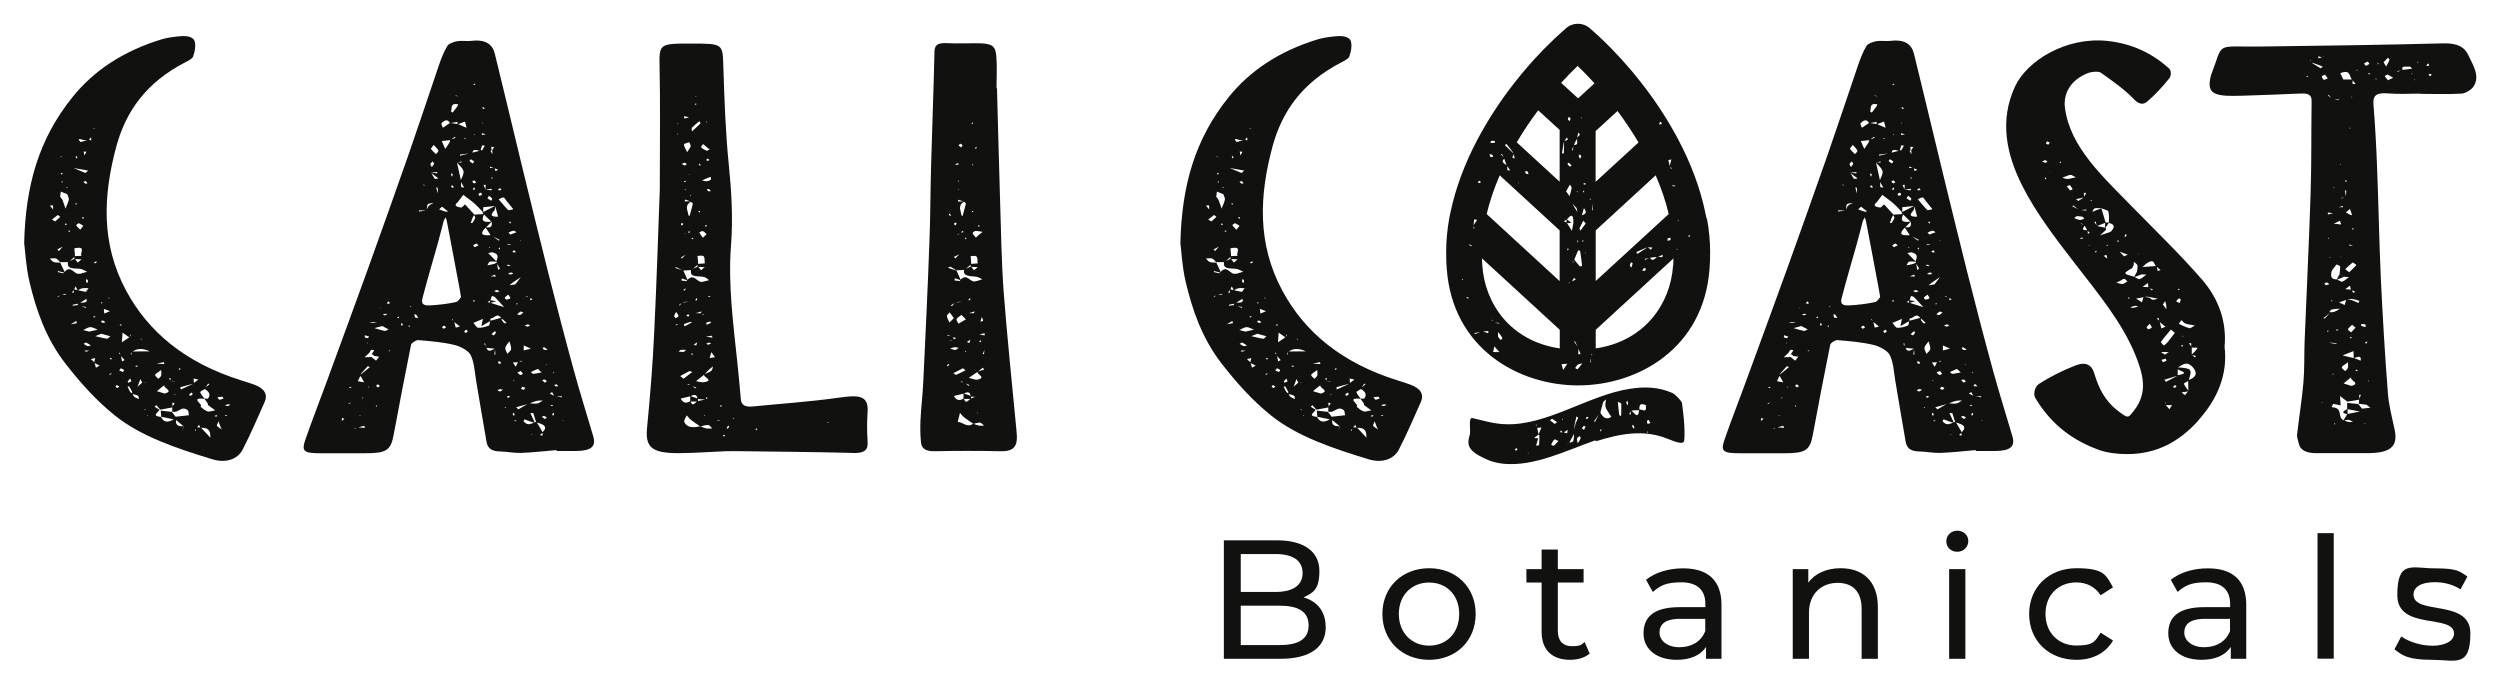
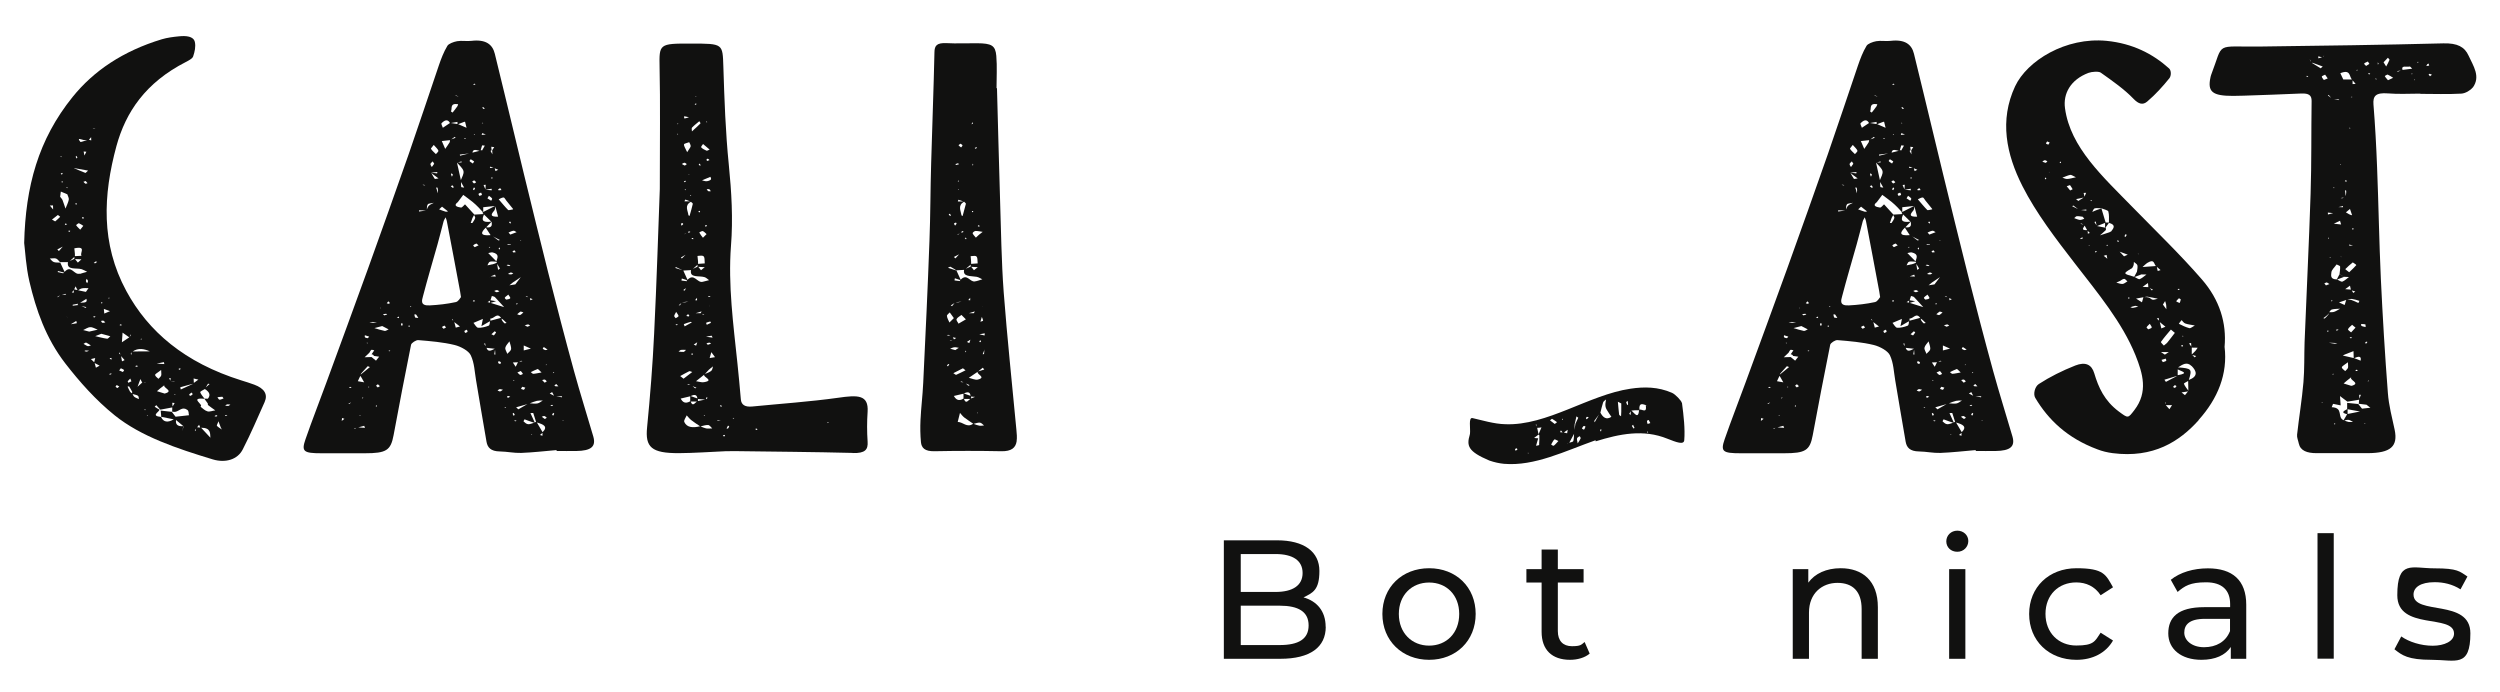
<svg xmlns="http://www.w3.org/2000/svg" id="Capa_1" version="1.1" viewBox="0 0 2202.9 609.7">
  <defs>
    <style>
      .st0 {
        fill: #111110;
      }
    </style>
  </defs>
  <g>
    <path class="st0" d="M1168.2,552.3c0,17.9-13.6,28.2-40,28.2h-49.8v-104.4h46.8c24,0,37.4,10.1,37.4,27s-5.8,19.2-14,23.3c11.8,3.3,19.5,12.1,19.5,25.9ZM1093.3,488.2v33.4h30.6c15.2,0,23.9-5.7,23.9-16.7s-8.6-16.7-23.9-16.7h-30.6ZM1153.1,551.1c0-12.1-9-17.4-25.5-17.4h-34.3v34.7h34.3c16.5,0,25.5-5.2,25.5-17.3Z" />
    <path class="st0" d="M1218.1,541c0-23.6,17.4-40.3,41.2-40.3s41,16.7,41,40.3-17.3,40.4-41,40.4-41.2-16.8-41.2-40.4ZM1285.8,541c0-16.8-11.3-27.7-26.5-27.7s-26.7,10.9-26.7,27.7,11.5,27.9,26.7,27.9,26.5-11,26.5-27.9Z" />
    <path class="st0" d="M1400.8,575.9c-4.3,3.7-10.9,5.5-17.3,5.5-16,0-25.1-8.8-25.1-24.7v-43.4h-13.4v-11.8h13.4v-17.3h14.3v17.3h22.7v11.8h-22.7v42.8c0,8.5,4.5,13.3,12.4,13.3s8.2-1.3,11.2-3.7l4.5,10.3Z" />
-     <path class="st0" d="M1516.9,532.8v47.7h-13.6v-10.4c-4.8,7.2-13.6,11.3-25.9,11.3-17.9,0-29.2-9.5-29.2-23.3s8.2-23.1,31.8-23.1h22.7v-2.8c0-12.1-7-19.1-21.2-19.1s-18.9,3.3-25.1,8.5l-6-10.7c8.2-6.6,20-10.1,32.7-10.1,21.6,0,33.8,10.4,33.8,32.1ZM1502.6,556.3v-11h-22.1c-14.2,0-18.2,5.5-18.2,12.2s6.6,12.8,17.4,12.8,19.2-4.9,22.8-14Z" />
    <path class="st0" d="M1654.7,535v45.5h-14.3v-43.8c0-15.5-7.8-23.1-21.3-23.1s-25.1,9.1-25.1,26.2v40.7h-14.3v-79h13.7v11.9c5.8-8,15.9-12.7,28.5-12.7,19.2,0,32.8,11,32.8,34.3Z" />
    <path class="st0" d="M1715,477c0-5.2,4.2-9.4,9.7-9.4s9.7,4,9.7,9.1-4,9.5-9.7,9.5-9.7-4-9.7-9.2ZM1717.5,501.5h14.3v79h-14.3v-79Z" />
    <path class="st0" d="M1788,541c0-23.6,17.4-40.3,41.7-40.3s25.9,5.8,32.2,16.8l-10.9,7c-5.1-7.8-12.8-11.3-21.5-11.3-15.5,0-27.1,10.9-27.1,27.7s11.6,27.9,27.1,27.9,16.4-3.6,21.5-11.3l10.9,6.9c-6.3,11-18,17-32.2,17-24.3,0-41.7-16.8-41.7-40.4Z" />
    <path class="st0" d="M1979.3,532.8v47.7h-13.6v-10.4c-4.8,7.2-13.6,11.3-25.9,11.3-17.9,0-29.2-9.5-29.2-23.3s8.2-23.1,31.8-23.1h22.7v-2.8c0-12.1-7-19.1-21.2-19.1s-18.9,3.3-25.1,8.5l-6-10.7c8.2-6.6,20-10.1,32.7-10.1,21.6,0,33.8,10.4,33.8,32.1ZM1965,556.3v-11h-22.1c-14.2,0-18.2,5.5-18.2,12.2s6.6,12.8,17.4,12.8,19.2-4.9,22.8-14Z" />
-     <path class="st0" d="M2042.1,469.8h14.3v110.6h-14.3v-110.6Z" />
+     <path class="st0" d="M2042.1,469.8h14.3v110.6h-14.3Z" />
    <path class="st0" d="M2109.9,572.1l6-11.3c6.7,4.8,17.4,8.2,27.7,8.2s18.8-4,18.8-10.7c0-17.7-50-2.4-50-33.8s12.7-23.7,33-23.7,21.9,2.7,28.8,7.2l-6.1,11.3c-7.2-4.6-15.1-6.3-22.8-6.3-12.5,0-18.6,4.6-18.6,10.9,0,18.6,50.1,3.4,50.1,34.1s-13.1,23.4-34.1,23.4-26.1-4-32.7-9.2Z" />
  </g>
  <g>
    <g>
      <path class="st0" d="M233.3,354c-6.3,14.1-12.3,28.2-19.4,42-4.5,8.9-15.1,12.2-26.4,8.8-31.7-9.6-63.3-20.2-86.4-38.8-17-13.7-31-29.6-43.5-45.7-17.3-22.4-25.8-47.2-31.7-72.3-3.1-13.4-3.7-27.1-4.6-33.9,1.2-49.7,12.3-91,42.7-128.7,18.6-23,44.3-40.4,78.6-50.8,4.7-1.4,10-2.1,15.2-2.6,6-.6,12.7-.2,13.9,5,.9,4.1-.1,8.6-1.5,12.7-.6,1.9-3.9,3.6-6.4,4.9-35.6,18.2-53,44.2-61.2,74.1-11.7,43.1-13.9,85.9,8.7,127.7,19.3,35.7,51.5,63.2,101.4,78.8,3.9,1.2,7.7,2.4,11.5,3.8,8.7,3.3,12,8.4,9,15.2ZM70.2,241.4c2.1-.7,4.4-1.3,6.6-1.9-1.6-.8-3.1-1.7-4.8-2.3-4.8-1.4-13.5,1.2-12.1-6.2-2.3,0-4.7,0-7,0-1.2-1.1-2-2.6-3.5-3.2-1.5-.5-3.6,0-5.5,0,1.1,1.1,2,2.5,3.5,3.1,1.6.6,3.8.4,5.7.5,1.3,2.7,2.5,5.5,3.8,8.2,5.9-6.8,8.4,3.2,13.4,1.5ZM43.9,181.1c1,1.2,1.9,2.3,2.9,3.5,0-1.2,0-2.4-.1-3.6-.9,0-1.8,0-2.7.1ZM51,189.4c-1.7,1.4-3.4,2.7-5.2,4.1.8.4,1.5.8,2.8,1.6,1.5-1.3,3.1-2.6,4.4-4,.1-.2-1.3-1.1-2.1-1.7ZM52.8,260.5c-.6.1-1.1.3-1.6.5-.4.2-.5.7-.7,1,.8-.5,1.6-1,2.4-1.5ZM50.5,219.8c.5.5.9.9,1.4,1.4,1.1-1.3,2.3-2.6,3.4-3.9-1.6.8-3.2,1.6-4.8,2.5ZM55.8,240.7l.7-.5c-1.8-.5-3.6-.9-5.4-1.4,0,.3-.3.9-.3.9,1.7.4,3.5.8,5.2,1.2h-.3ZM53,173.4c.7,1,1.7,1.9,2.1,2.9,1,2.5,1.7,5,2.6,7.5,1-2.6,2.4-5.2,2.9-7.8.3-1.5-.8-3.2-1.3-4.8-1.9-.8-3.8-1.6-5.7-2.4-.2,1.5-.4,3-.6,4.5ZM53.1,137.5c.3.3.5.7.8,1,.2-.2.3-.5.4-.7-.4,0-.8-.2-1.3-.3ZM55,152.3c-.5.2-1.1.4-1.5.7,0,0,.4.6.6.8.4-.2.9-.3,1-.5.1-.3-.1-.7-.2-1ZM54.5,159.7c-.1.3-.3.6-.3.8,0,.1.6.2.9.3,0-.3.3-.5.2-.8,0-.1-.5-.2-.8-.3ZM58.3,259.6c-.3-.3-.7-.8-.8-.7-1,.3-2,.7-3,1.1,1.3-.1,2.6-.2,3.9-.4ZM57.7,196.8c-.2.5-.4,1-.6,1.6.7-.3,1.4-.5,2.1-.8-.5-.3-1-.5-1.5-.8ZM58.2,165.4l1.2.4.2-.7-1.4.2ZM59.7,280.7c-.2-.5-.4-1.1-.7-1.6,0-.1-.1-.2-.2-.3,0,0,0,0,0,0,.3.6.6,1.2.9,1.9ZM59.6,147.1c1.4.2,2.8.4,4.2.6,0,0,0,0-.1,0-1.4-.2-2.7-.4-4.1-.6ZM61.7,204.1c0-.3,0-.6.1-.9-.5,0-1,.1-1.6.2.1.3.2.6.5.8.1,0,.6,0,1-.1ZM61.3,230.1c1.4-.7,2.8-1.4,4.2-2,0-.6,0-1.2,0-1.7-1.4,1.3-2.8,2.5-4.2,3.8ZM67.2,282.8c-1.6,1-3.2,2-4.8,2.9,1.8-.3,3.6-.5,5.3-.9.1,0-.3-1.3-.5-2ZM65,255.6c-.6.7-1.1,1.4-1.7,2.1.6,0,1.2.1,1.7.2,0-.8,0-1.5,0-2.3ZM69,268.8l-.7-.7.5-.5c-1.6.3-3.2.6-4.7.9-.1,0,0,.6,0,.9,1.6-.2,3.2-.4,4.8-.6ZM65.2,148.2c3.3,1.4,6.7,2.9,10.1,4.2.2,0,1.5-1.3,2.3-2.1-4.1-.7-8.3-1.4-12.4-2.2ZM66.6,252.3c-.4.9-.8,1.8-1.2,2.7,1,.2,1.9.4,2.9.6-.6-1.1-1.1-2.2-1.7-3.3ZM65.5,218.8c.2,1.6.3,3.3.5,4.9,0,.7,0,1.4,0,2,2-.1,3.9-.2,5.9-.3-2.1-2.2,4.9-8.9-6.3-6.6ZM66.1,228.3c.8,1,1.7,2.1,2.5,3.1,1.1-1,2.2-1.9,3.2-2.9-1.9,0-3.8-.1-5.8-.2ZM66.8,180.2c0,0,.7-.1,1-.2-.1-.3-.1-.7-.4-.9-.1,0-.7.1-1.1.2.2.3.3.7.5,1ZM66.7,138.2c.1.5.6,1,.9,1.5.2-.3.4-.6.6-.9-.3-.5-.6-1-.9-1.5-.2.3-.6.6-.6.9ZM73.4,199c-1.2-.8-2.4-1.7-3.9-2.3-.3-.1-2.6,1.5-2.4,1.8.9,1.4,2.4,2.6,3.6,3.9.7-.9,1.4-1.8,2.7-3.4ZM72.2,254.1c-1.2.2-2.2,1-3.3,1.7,2.3.5,4.5.9,6.8,1.4.8-1.1,1.6-2.2,2.3-3.3-2,0-4-.2-5.9.2ZM70.9,125.1c.2.2,3.5-.9,5.9-1.7-1,0-2.1.1-3,0-2.3-.4-6.5-2.7-2.9,1.7ZM70.6,266.8c2.8-.4,7,.5,5.5-3.5-1.8,1.2-3.6,2.3-5.5,3.5ZM71.8,269.7c1.2.5,2.4,1.1,3.6,1.6,0,0,.5-.5.7-.7-1.4-.3-2.9-.6-4.3-.9ZM73.8,192.2c-.1-.3-.3-.6-.4-1-.4.2-1.3.4-1.2.4.2.4.5.8.8,1.3.3-.2.6-.5.9-.7ZM73.2,290.8c1.8.5,3.7.9,5.4,1.4,2.7-.6,5.1-1.2,7.5-1.7-2.2-.8-4.4-2.3-6.5-2.2-2.2,0-4.3,1.7-6.5,2.6ZM75.3,161.9c.2.1,1.2-.3,1.8-.5-.5-.6-1.1-1.2-1.6-1.9-.7.2-1.4.5-2,.7.6.6,1.1,1.3,1.8,1.7ZM80.1,304.4c-1.4-.9-2.7-1.8-4.3-2.6-.2-.1-1.3.7-2.2,1.2,1.3.7,2.4,1.6,3.7,2,.7.2,1.8-.4,2.8-.6ZM76.1,133.7c-.8,0-1.6-.1-2.4-.2.2,1.2.5,2.3.7,3.5.6-1.1,1.1-2.2,1.7-3.3ZM78.5,309c-1.1,0-2-.2-3-.2-.4,0-.8.3-1.1.5.6.2,1.3.6,1.9.5.7,0,1.4-.5,2.2-.8ZM75.4,137.4c.1,0,.3,0,.4,0,.3,0,.7,0,1.1,0-.5,0-1,0-1.5,0ZM76.8,249.5c.3-.6.8-1.3.7-1.9,0-.6-.7-1.2-1.1-1.9-.3.6-.7,1.2-.7,1.8,0,.7.6,1.3,1,2ZM78.3,123.1c.8.2,1.5.5,2.3.7,0,0,.1,0,.2,0-.1,0-.3,0-.4,0,0-1,0-1.9-.1-2.9-.7.8-1.3,1.5-2,2.3ZM83,319.2c.3-1.2.6-2.5.9-3.7-1.3.3-2.5.6-3.8.9,1,.9,1.9,1.9,2.9,2.8ZM81.7,112.9c.3.2.7.3,1.1.5.4,0,.8-.2,1.3-.2-.8,0-1.5-.2-2.3-.3ZM82,279c.3.3.7.6,1,.9.4-.5.8-.9,1.3-1.4-.8.2-1.5.3-2.3.5ZM84.3,230.4c-.6.4-1.1.9-1.7,1.3.5.1,1.1.4,1.3.3.7-.3,1.1-.8,1.7-1.3-.4-.1-.9-.2-1.3-.3ZM87.8,322.2c-1.5-.8-2.9-1.5-4.4-2.3.4,1.4.7,2.8,1.1,4.1,1.1-.6,2.2-1.2,3.3-1.8ZM97.3,296.3c-2.5-.7-4.9-1.4-8-2.2-1.9.7-3.6,1.4-5.4,2.1,3.5.8,7,1.8,10.6,2.3.7,0,1.8-1.4,2.7-2.2ZM89,282.8c.4.6.6,1.4,1.2,1.6.6.2,1.7-.1,2.6-.3-.6-.5-1-1.2-1.7-1.5-.5-.2-1.4.1-2.1.2ZM89.1,267.1c0,.1.5.2.8.3.1-.3.3-.6.3-.9,0-.1-.5-.2-.8-.3,0,.3-.3.6-.3.9ZM91.5,272.2c.1,1.4.3,2.7.4,4.1,1.7-.7,3.3-1.4,5-2.1-1.8-.7-3.6-1.3-5.4-2ZM95.5,262.3l.4,1,.7-.9h-1.1ZM98.6,329.4c-.4-.1-.8-.2-1.2-.3-.4.2-.8.3-1.2.5.2.2.6.6.7.6.6-.2,1.1-.5,1.7-.8ZM98,315.4c-.4.1-.9.2-1.3.3.1.2.1.6.4.7.4.2.9.2,1.4.3-.2-.4-.3-.8-.4-1.3ZM105.2,340.6c-.8-.4-1.5-.9-2.3-1.3-.4.5-1.1,1-1,1.4.1.5,1,.8,1.5,1.3.6-.5,1.2-.9,1.7-1.4ZM104.9,311.3c.3.4.7.8,1.1,1.2-.1-.6-.3-1.2-.4-1.9-.3.2-.8.6-.7.7ZM109.2,326c-.6-.7-1.8-1-2.7-1.5-.4.5-.8,1.1-1.5,1.9,1.1.5,2.2.9,3.3,1.4.4-.6,1.2-1.5,1-1.8ZM105.5,286.6c.4,0,.9.3,1.3.3.2,0,.3-.5.4-.8-.5-.1-.9-.2-1.4-.3-.1.3-.3.6-.4.9ZM109.8,317.3c-1-1.2-2-2.3-3.1-3.5.3,1.5.5,3,.8,4.6.8-.4,2.3-1,2.3-1.1ZM114,297.3c-2-1.4-4-2.8-6-4.2-.2,2.8-.4,5.7-.6,8.5,2.2-1.5,4.4-2.9,6.6-4.4ZM116.3,344.9c-.7-1.5-1.7-3-2.6-4.5,0,0-.9.2-1.3.3.7,1.5,1.4,3.1,2.3,4.6.3.5,1.1.9,1.7,1.3,0-.6.2-1.2,0-1.7ZM114.9,333.5c-.8.8-1.7,1.5-2.3,2.4-.2.3.3.9.5,1.4,1-.5,1.9-.9,2.7-1.3-.4-1.2-.7-1.8-1-2.5ZM114.3,296.8c.3-.5.7-.9.9-1.4,0-.2-.2-.5-.4-.7-.2.7-.3,1.4-.5,2.1ZM116.1,310.4c-.4.4-.7.8-.9,1.2-.1.3.3.7.5,1.1.1-.8.3-1.6.4-2.3ZM122.4,351.7c-.3-1,0-2.5-.9-3-1.2-.8-3-1-4.7-1.5.5.9.8,1.9,1.6,2.5,1.1.9,2.7,1.3,4,2ZM132.1,309.6c-5.1-2.2-10.2-3.3-15.2.1,5.1,0,10.2,0,15.2-.1ZM119.7,323.3c.7-.2,1.3-.4,2-.6-.4-.2-.7-.5-1.1-.6-.4,0-.8.2-1.2.4.1.3.2.6.3.8ZM125.4,337.3c-.6-1.1-1.1-2.2-1.7-3.3-.8,2.3-1.7,4.5-2.5,6.8,1.3-1.2,2.6-2.3,3.9-3.5,0,0,.2,0,.3,0ZM123.7,332.7s0,0,0,0c0-.3,0-.6,0-.8,0,.3,0,.6,0,.9ZM123.9,299.1h1s-.5-.9-.5-.9l-.5.9ZM128.6,336.5c-.7.2-1.3.4-2,.6.4,0,.9,0,1.3-.2.3,0,.5-.3.7-.5ZM128.2,360.7h-1s.6.9.6.9l.5-.9ZM130.5,366.2l-1-.3v.6s1-.3,1-.3ZM166.5,365.9c-.4-1.6,0-3.7-1.4-4.7-4.5-3.3-7.1,1.1-10.7,1.7-.8.1-1.8,0-2.7-.2,0-1.2,0-2.5.1-3.7-3.4.6-6.7,1.3-10.1,1.9h-.5c-1.2-1.3-2.4-2.6-3.5-3.9-.5.5-1.5,1.4-1.4,1.4,1.3.9,2.8,1.8,4.3,2.6-.7,2.3-7.9,5.4,1.3,6.4,2.1,4.7,6,5.2,11.2,2.1-3.7-.7-7.3-1.5-11-2.2-.2-1.8-.3-3.7-.5-5.5,3.3.4,6.5.7,9.8,1.1,1.1,1.4,2.2,2.9,3.3,4.3,3.9-.4,7.8-.9,11.7-1.3ZM136.8,330.5c-.2,1,1.8,2.2,2.8,3.3.8-.9,2-1.8,2.4-2.8.4-1.1,0-2.3,0-5-3,2.4-5.2,3.3-5.4,4.5ZM138,320.4c2.3.1,4.5.3,6.8.4-.1-.6-.3-1.1-.4-1.7-2.1.4-4.3.9-6.4,1.3ZM145.5,338.9c-1.5,1.1-2.9,2.2-4.3,3.3-1,.8-1.9,1.7-2.9,2.5,2.3.7,4.6,1.4,6.8,2.1-1.3,1.6-2.5,3.1-3.8,4.7,1.3-1.6,2.5-3.1,3.8-4.7,0,0,.1-.2.2-.3l-.2.3c9.3-2.5-3.5-5.4.3-8ZM141.8,367.2c.1,0,.2,0,.3,0,0,0,0,.1,0,.2,0,0-.1,0-.2,0,0,0,0-.2-.1-.2ZM149,333.3c.4.7.7,1.5,1.1,2.2.1-.8.2-1.6.3-2.4-.5,0-.9.2-1.4.2ZM154.2,335.9c-1.3,0-2.6,0-3.9.1h0c.9,0,1.8.2,2.6.2.4,0,.8-.2,1.3-.3ZM151.7,362.9c0,0-.2,0-.2,0,0,0-.1-.2-.2-.2.1,0,.3,0,.4,0,0,0,0,.1,0,.2ZM151.8,354.9c0,1.1.2,2.2.3,3.3.6-1,1.2-2,1.8-3.1-.7,0-1.4-.1-2.1-.2ZM154.4,348.1v-.7c.1,0-1.1.3-1.1.3l1.1.4ZM161.6,375.5c-2.2-1.8-4.3-3.6-6.5-5.4-.4,3.3.6,5.9,6.5,5.4ZM157.3,325.1c.1.3.5.5.8.8.4-.3.9-.6,1.3-.9-.4-.1-.8-.2-1.2-.4-.3.2-.9.4-.8.5ZM169.9,338.2c-3.6,1-7.3,1.9-10.9,3-.3,0,.2,1.3.3,2,3.4-1.6,6.8-3.1,10.2-4.7.2,0,.3-.2.4-.3ZM161.9,375.7s0,0-.1,0c-.5,1.4-1.1,2.9-1.6,4.3.6-1.4,1.2-2.8,1.8-4.2ZM169.6,347.6c.3-.5-.4-1.2-.6-1.7-.7.5-1.7.9-2.2,1.5-.2.3.3,1,.6,1.5.8-.4,1.9-.7,2.2-1.3ZM170.8,337.4c1.3-1,2.7-1.9,4-2.9-1.4-.3-2.8-.6-4.2-1,0,1.3.1,2.5.2,3.8ZM172.9,377.6c-.4.5-.8,1.1-1.2,1.6-.1.2.3.5.5.7.2-.8.5-1.6.7-2.4ZM176.4,376.6c-.3-.8-.7-1.6-1-2.3-.5.7-1.1,1.4-1.7,2.2.9,0,1.8.1,2.7.2ZM189.7,361.6c-2.1-1.5-4.3-3-6.3-4.6-.3-.2-.2-.7-.3-1.1,0-.1,0-.3,0-.4-1-1.4-2-2.8-3-4.1-13.8-1.3,0,5.3-3.5,6.9,2,1.5,3.8,3.5,6.3,4.2,1.8.5,4.5-.6,6.9-.9ZM176.4,345.6c.7,2,2.4,3.8,3.8,5.7,1,0,2,0,3,0,2.8-3.5,1-6.2-2.7-8.5,0,0,0,0,0,0-1.4.9-4.3,2.1-4,2.8ZM185.4,385.7c-.3-4.2.3-8.8-8.2-8.8,2.7,2.9,5.5,5.8,8.2,8.8ZM181.3,341.4c1.1-1,2.3-2,3.4-3-.5-.1-1.3-.3-1.4-.3-.7,1.1-1.4,2.2-2,3.3ZM185.9,386c0,0-.2,0-.3-.1,0,0,0,0,.1.1,0,0,.1,0,.2,0ZM190.4,367.1c.4-.2.8-.4,1.2-.6-.4-.2-.9-.8-1.1-.7-.6.2-1,.6-1.5.9.5.1.9.3,1.4.4ZM195.6,378.5c-.4-.6-.9-1.3-1.1-1.9-.5-1.3-1-2.6-2-5.4-.8,2.4-1.8,3.6-1.3,4.1,1.1,1.2,2.9,2.2,4.4,3.2ZM197,351.1c-.5-.7-.9-1.5-1.2-1.5-1.4,0-2.8.3-4.2.4.6.8,1,2.1,1.8,2.2,1,.1,2.3-.7,3.6-1.1ZM200.4,365.9c-.4,0-.7-.2-1.1-.3-.4.1-.7.3-1.1.4.2.2.6.6.6.6.6-.2,1.1-.5,1.6-.7ZM203,356.5c-.9,0-1.9-.3-2.7-.2-.7.1-1.3.7-1.9,1.1.9.1,1.9.4,2.7.3.7-.1,1.3-.8,1.9-1.2Z" />
      <path class="st0" d="M508,397.4c-5.8.1-11.6,0-17.5,0,0-.3,0-.5-.1-.8-10.4.9-20.8,2.1-31.2,2.5-6.2.2-12.4-1.2-18.7-1.3-8.2-.1-10.9-3.6-11.8-8.5-3.2-18-6.1-36.1-9.2-54.1-1.3-7.5-1.4-15.2-4.7-22.2-1.8-3.8-8.6-7.6-14.2-9-10.2-2.5-21.2-3.4-32-4.3-2-.2-6.1,2.5-6.4,4.1-5.4,26.5-10.4,53.1-15.4,79.7-2.5,13.4-6.4,15.9-25.3,15.9-12.7,0-25.4,0-38.1,0-16,0-18-1.5-14.2-12.4,5.7-16.5,12.2-32.9,18.2-49.4,12.3-33.6,24.7-67.1,36.8-100.7,12.1-33.6,24.1-67.3,35.9-101,9.1-26.1,17.7-52.2,26.6-78.3,2-5.8,4.2-11.7,7.5-17.2,1.1-1.9,5.4-3.5,8.6-4.1,4-.7,8.5.2,12.6-.3,12.8-1.5,18.6,3.2,20.6,11.4,2.8,11.5,5.6,23,8.4,34.5,5.8,23.9,11.5,47.8,17.3,71.7,7.1,28.9,14.1,57.9,21.4,86.8,7.3,28.9,14.8,57.8,22.7,86.6,5.3,19.3,11.4,38.5,17,57.7,2.5,8.8-1.9,12.5-14.9,12.7ZM303.6,369.1c-.7-.3-1.5-.5-2.2-.8-.1.9-.2,1.8-.3,2.6.8-.6,1.7-1.2,2.5-1.9ZM309.3,354.5c-.8.5-1.7,1-2.5,1.5.4,0,.9,0,1.1,0,.5-.5,1-.9,1.4-1.4ZM309.8,341.8c-.3-.3-.6-.8-1-.9-.2-.1-.8.2-1.3.3.3.2.6.4.8.6h1.4ZM313.9,377c-.7.2-1.4.4-2.1.6.3,0,.8.3,1,.2.4-.2.7-.5,1.1-.8ZM315.3,335.9c1.9.3,3.7.7,5.6,1-.8-1.4-1.6-2.8-2.4-4.2-.3-.5-.6-1-1-1.5-.7,1.6-1.5,3.1-2.2,4.7ZM321.6,376.9c-.2-.6-.4-1.2-.7-1.7-1.7.5-3.5.9-5.2,1.4,2,.1,3.9.2,5.9.4ZM316.9,365.8v.7s1.1-.3,1.1-.3l-1.1-.3ZM326.1,323.5c-.7-.3-2-.9-2.1-.8-1.9,2-3.8,4.1-5.6,6.2-.3.4-.5.8-.6,1.2,2.7-2.2,5.5-4.4,8.2-6.7ZM319.7,349.9c-.3.5-.5,1-.8,1.5.4-.3.8-.6,1.2-.9,0,0-.3-.4-.5-.6ZM327.5,314.7c1.3,1,2.5,2.1,3.8,3.1.9-1.2,1.9-2.4,2.8-3.5-1.6-.2-3.1-.5-4.7-.7-.1-.8-.8-1.3-2-1.4.8-1.2,1.6-2.3,2.4-3.5-.9-.2-2.3-.7-2.6-.4-.8.7-1.2,1.7-1.7,2.5-1.4,1.3-2.8,2.7-4.2,4,2.1,0,4.1-.1,6.2-.2ZM321.6,297.2c.5.5,1.5.7,2.4.8.3,0,.7-.7,1.3-1.4-1.4-.4-2.6-.8-3.8-1.2,0,.6-.3,1.3.1,1.7ZM322.9,302.2l1.1.4v-.6c.1,0-1.1.2-1.1.2ZM325.5,341l-1.1-.3v.7s1.1-.4,1.1-.4ZM325.2,283.8c1.3.3,2.7.5,3.6.7,1.5,0,2.4-.2,3.4-.2-1.4-.2-2.7-.5-4.1-.6-.9,0-1.9,0-2.8.2ZM342.4,290.2c-1.9-1-3.7-1.9-5.6-2.9-2.9.8-4.9,1.3-6.9,1.8,3,.9,6,1.9,9.1,2.5.9.2,2.3-.9,3.5-1.4ZM332.2,357.5c0-.1-.5-.2-.8-.3-.1.3-.3.5-.3.8,0,.1.6.2.8.3.1-.3.3-.5.3-.8ZM334.8,340.3c-.6-.6-1.2-1.1-1.8-1.7-.5.4-1.6.9-1.5,1.2.1.6.9,1.1,1.4,1.6.6-.4,1.2-.7,1.8-1.1ZM334.7,271.6h.8c0,.1-.2-.6-.2-.6l-.5.6ZM337.3,276.8c.5.4.9.7,1.4,1.1.9-.3,1.7-.6,2.5-.8-.4-.2-.7-.7-1.1-.6-.9,0-1.9.3-2.8.4ZM340.7,267.2c.7.2,1.3.5,2,.5.2,0,.9-.6.8-.8-.3-.5-.9-.9-1.3-1.4-.5.6-.9,1.1-1.4,1.7ZM343.9,309c-.4,0-.7-.2-1.1-.2-.1,0-.3.3-.4.5.4,0,.7.2,1.1.2.1,0,.2-.3.4-.5ZM351.6,280.4c0-.5,0-.9,0-1.4-.7.2-1.3.4-2,.6.7.3,1.4.5,2.1.8ZM354.8,286.7c0-.6-.1-1.3-.3-1.9-.3,0-.9,0-.9.1-.1.6-.2,1.3-.3,1.9.5,0,1.4-.1,1.4-.1ZM361.1,287.1c0-.1-.6-.2-.9-.3-.1.3-.4.6-.3.9,0,.1.6.2.9.3.1-.3.3-.6.3-.9ZM362.6,270.3l-1.3-.4v.7s1.3-.3,1.3-.3ZM368.6,280.2c-.8-1.3-1.3-2.3-2-3.1-.1-.2-1,0-1.5,0,.2.9.3,1.9.7,2.7.1.2,1.3.2,2.8.4ZM369.2,186.4c2.1-.3,4.1-.6,6.2-.9-2.1,0-4.2-.1-6.2-.2,0,.4,0,.7,0,1.1ZM406.2,261.8c-.5-2.9-.6-4-.8-5.1-3.9-20.7-7.7-41.4-11.7-62-.2-1.1-.7-2.1-1.1-3.2-.6,1.3-1.5,2.5-1.8,3.8-1.8,6.7-3.4,13.4-5.3,20.1-4.3,15.2-8.8,30.4-12.8,45.7-.9,3.4-2.8,8.5,6,8,7.7-.4,15.5-1.3,22.9-2.9,2.4-.5,3.8-3.6,4.6-4.4ZM372.1,162.5c.5.3.9.6,1.5.9.2,0,.7-.2,1.1-.3-.8-.2-1.7-.3-2.5-.5ZM376.1,184.6c.5-1.2.9-2.4,1.9-3.4,1-1,2.8-1.7,4.3-2.5-1.8.4-4.7.5-5.3,1.3-.9,1.3-.8,2.9-.9,4.5ZM379.3,144.6c-.1.8.8,1.7,1.2,2.6.6-.8,1.2-1.7,2.1-2.9-.4-.7-.9-1.4-1.3-2.1-.7.8-1.9,1.5-2,2.3ZM379.8,131.2c1.1,1.7,2.8,3.1,4.3,4.6.8-1,2.4-2.2,2.2-3-.5-1.5-2.2-2.9-4.1-5.1-1.3,1.9-2.7,3-2.4,3.5ZM385.2,152.7c0-.4.1-.7.2-1.1-1.8.2-3.7.3-5.6.5,1.8.2,3.6.4,5.4.7ZM386.4,157.2c-1.6-1.2-3.3-2.4-4.9-3.6-.5-.4-1-.9-1.5-1.3,1,1.8,1.9,3.6,3.1,5.3.2.2,2.2-.2,3.3-.4ZM385.5,165.3s-.9,0-1.3,0c.4,1,.9,2,1,3,.1.7,0,1.3,0,2,.3-.7.6-1.4.7-2.1.1-1-.2-2-.4-2.9ZM387,184.5c1.9.7,3.7,1.5,5.6,2,.7.2,1.7-.1,2.2-.2-2-1.6-3.7-2.9-5.3-4.2-.9.8-1.7,1.6-2.6,2.4ZM390.2,112.6c2.1-1.4,4.2-2.8,6.3-4.2-2.2-4.2-5.3-1.9-7.3,0-.8.8.6,2.7,1,4.2ZM389.3,124.3c1,2.3,2,4.6,3,6.9,1.3-1.9,2.7-3.8,3.9-5.8.3-.6.3-1.3.3-1.9-2.4.3-4.8.5-7.2.8ZM393,288.6c-.4-.6-.8-1.2-1.3-1.7-.7.4-1.9.7-2.1,1.2-.2.4.8,1.1,1.3,1.6.7-.4,1.4-.7,2.1-1.1ZM397.3,164.3c.6.4,1.2.9,1.8,1.3.3-.3.8-.6.7-.8-.3-.6-.8-1.1-1.3-1.6-.4.3-.8.7-1.3,1.1ZM397.3,98c-.1.2,1,.8,1.5,1.2,1.4-1.8,2.9-3.6,4.2-5.5.4-.6.5-1.3.7-1.9-7.6-1.1-5,3.7-6.3,6.2ZM397.9,152.6c-.2.3-.5.7-.5,1,.2.7.5,1.3.8,2.1.3-.7.8-1.3.8-1.8,0-.4-.8-.8-1.2-1.2ZM403.1,109.3c0-.6,0-1.3,0-1.9-1.9.3-3.9.7-5.8,1,1.9.3,3.8.6,5.8.9ZM401.5,121.4c-.3-.3-.6-.5-.9-.8-1,.7-1.9,1.4-2.9,2.2,1.3-.5,2.5-.9,3.8-1.4ZM399.4,282.6c-.2-.5-.4-1.1-.7-1.6-.1.2-.4.6-.3.7.3.3.6.6,1,.9ZM405.3,287.7c-1.7-1.3-3.3-2.6-5-3.9.4,1.6.8,3.3,1.3,4.9,1.2-.3,2.5-.7,3.7-1ZM400.8,84c1.1.4,2.2.9,3.3,1.3-.5-.4-1-.7-1.6-1-.5-.2-1.1-.2-1.7-.3ZM409.7,180c2.8,3,5.5,6,8.3,9.1,2.7-.2,5.4-.3,8.2-.5-.8-.4-1.1-.9-.8-1.6,0,0,.1,0,.2,0-1.3-1.4-2.6-2.8-3.9-4.2-1.7-1.7-3.4-3.4-5.3-4.9-2.6-2.1-5.4-4.1-8.2-6.2-1.6,2.1-3.2,4.2-4.8,6.4-4.2,3.1-.8,4.3,2.8,4.8.9.1,2.3-1.7,3.4-2.7ZM402.7,143.4c1.1,5.1,2.2,10.2,3.4,15.3,1-2.7,2.8-5.4,2.3-7.9-.6-2.6-3.5-4.9-5.6-7.4ZM406.7,143.2c0-.3,0-.7,0-1-1.1.3-2.1.6-3.2.9,1.1,0,2.2,0,3.3.1ZM403.7,109.4c2.5,1.1,4.9,2.1,7.4,3.2-.4-1.8-.8-3.5-1.3-5.3-.2,0-.4,0-.6,0-1.8.7-3.7,1.4-5.5,2.1ZM404.4,86.7c0-.4.1-.7.1-1.1,0,0,0,0,0,0,0,.4,0,.7,0,1.1ZM405.2,136.2s0,.7.2,1c2.7-.7,5.3-1.3,7.9-2-2.7.3-5.4.6-8.1,1ZM406.2,160.4c0,1.5,0,2.9.2,4.4,0,.2,1.7.4,2.6.5-.9-1.6-1.9-3.3-2.8-4.9ZM410.1,122.4c.1,0,.3-.3.4-.5-.4,0-.7-.2-1.1-.2-.2,0-.3.3-.4.5.4,0,.8.2,1.1.2ZM411.9,292.4c.3-.5-.3-1.2-.5-1.9-.7.4-1.8.6-2.1,1.1-.3.5.3,1.2.6,1.8.7-.3,1.8-.6,2.1-1ZM413.8,142c.7.8,1.9,1.4,2.9,2.1.3-.5.6-1.1,1.1-1.9-.9-.6-2-1.2-3-1.9-.4.6-1.3,1.4-1,1.7ZM416.3,196.4c.9-1.4,2-2.8,2.4-4.3.2-.8-.5-1.7-1-2.6-.5.9-1,1.7-1.4,2.6-.6,1.5-1,3-1.5,4.4.5,0,1.3,0,1.4,0ZM419.5,160.5c-.3-.6-1.1-1.1-1.7-1.6-.6.4-1.7.8-1.6,1.1.2.6.9,1.1,1.5,1.7.7-.4,1.9-.9,1.8-1.1ZM416.3,134.5c2.1-.5,4.2-1.1,6.3-1.6-2.6-.5-5.8-2.1-6.3,1.6ZM416.5,265.5c.5,0,1.1.1,1.7.2,0-.4,0-.7,0-1.1,0,0-.6,0-1,0-.2.3-.4.7-.6,1ZM416.7,74.5c.4,0,.8.2,1.2.3.4-.2.7-.3,1.1-.5-.3-.2-.8-.6-.8-.6-.5.2-1,.5-1.4.8ZM417.6,165.2c-.3.6-.7,1.1-.8,1.7,0,.2.6.5.9.7.3-.6.7-1.1.9-1.7,0-.2-.6-.4-.9-.7ZM421.1,288.8c3.1.2,6.6-.7,9.4-1.8,1.1-.4,1-2.4,1.3-3.8-.3,0-.7.2-.9.3-2.2,1.3-4.5,2.6-6.7,3.9.4-2.1.8-4.2,1.3-6.4-2.8,1.2-5.6,2.3-8.3,3.5,1.3,1.5,2.6,4.2,4.1,4.3ZM419.7,214.6c-1,.4-2.1.9-2.7,1.6-.2.3.8,1.1,1.3,1.6,1.1-.5,2.2-1.1,3.4-1.6-.9-.7-1.8-1.7-2-1.6ZM417.9,118.1l-.4.8h.9l-.5-.8ZM424,169.7c-.8.3-2,.6-2.3,1.1-.3.4.5,1.2.7,1.8.8-.3,2.1-.5,2.2-.9.2-.6-.4-1.3-.7-2ZM423.5,132.5l.5-.2.8.3c.8-1.5,1.6-2.9,2.4-4.3-.8,0-2.4-.3-2.4-.2-.5,1.5-.9,3-1.3,4.5ZM424.4,118.9c1.2-.1,2.5-.3,3.7-.4-1.1-.4-2.2-.8-3.2-1.2-.2.6-.3,1.1-.5,1.7ZM424.7,108.6h1.1c0-.1-.9-.5-.9-.5l-.3.5ZM432.3,207.2c-1.4-2.2-2.9-4.4-4.3-6.6-4.4,4.3-5.3,7.4,4.3,6.6ZM424.8,94.7c.4.4.7.9,1.2,1.3.1,0,.8-.1,1.2-.2-.4-.4-.7-.9-1.1-1.3-.4,0-.8.2-1.3.2ZM426.5,189c-2,4.2-2.3,7.5,6.4,6.3-2.1-2.1-4.3-4.2-6.4-6.3ZM425.8,182.6c0,1.4,0,2.8,0,4.2,3.5-1.8,7-3.6,10.4-5.3-3.5.4-7,.7-10.5,1.1ZM427.7,166.8c.1-1.3.2-2.7.3-4-.6,0-1.3.2-1.9.2.5,1.3,1,2.5,1.6,3.8ZM428,305.3c-.2-1-.4-2-.6-3-.3.3-.8.6-.7.8.4.7.9,1.5,1.4,2.2ZM427.8,167.2s0,0,0,0c1.8.2,3.6.3,5.5.5,0-.5,0-.9-.2-1.4-1.8.3-3.5.6-5.3.9ZM433.1,195.4s0,0,0,0c-1.6,1.6-3.2,3.3-4.7,4.9,5.6.7,5.1-2.2,4.8-4.9ZM436,307.3c-2.4-.3-4.9-.6-7.3-.8,1.5,4.4,4.6,2,7.3.8ZM433.6,174.9c-.6-.9-1.8-1.6-2.8-2.4-.4.7-.8,1.3-1.3,2.3,1.1.7,2.2,1.4,3.3,2.1.3-.7,1.1-1.5.8-1.9ZM433.7,233c1.3-.3,2.5-.8,3.7-1.3,0,0,0,0,0,0l.5-.6-.6-.5c-1.9,0-4-.5-5.6,0-1.2.4-1.5,2.1-2.2,3.2,1.4-.3,2.9-.5,4.2-.9ZM429.6,266.2c.7.2,1.5.3,2.2.5,0-.6,0-1.2,0-1.8-.7.4-1.5.8-2.2,1.3ZM430.2,223c2.2,2.2,4.4,4.5,6.6,6.7.2.2.4.4.6.6.9-3.1,3-6.4-3.4-7.9-1.1-.2-2.5.4-3.8.6ZM431.8,218.2v-.7c0,0-1.2.3-1.2.3l1.2.5ZM431.2,244.6s0,0,0,.1c-.1.3-.1.6-.2.9,0-.4.2-.7.3-1.1ZM431.6,148c1.1,0,2.2,0,3.3,0-1-.4-1.9-.8-2.9-1.2-.1.4-.3.9-.4,1.3ZM441.5,280.1c-3.6-5.1-6.2.9-9.4.6,0,.6,0,1.3,0,1.9,3.1-.8,6.3-1.7,9.4-2.5ZM444.2,270.6c-2.7-2.9-5.3-5.9-8.1-8.8-.5-.5-1.8-.7-2.7-1-.4,1.3-.8,2.5-1.2,3.8,1.6.3,3.3.5,4.9.8-1.6.5-3.2,1-4.8,1.5,3.9,1.2,7.9,2.5,11.8,3.7ZM436.9,243.7c-.2-.6-.5-1.1-.7-1.7-1.3.5-2.6,1-3.9,1.5,1.5,0,3.1.2,4.6.2ZM433.3,132.4l-.9.4v.5h0c.5.9,1,1.8,1.5,2.7,0-1.2-.1-2.4-.2-3.6.6-.9,1.2-1.9,1.8-2.8-.9,0-1.7-.2-2.6-.3,0,1,.2,2.1.3,3.1ZM434,156.9c0-.2-.2-.5-.4-.8-.3.2-.7.4-.7.6,0,.2.2.5.4.8.3-.2.7-.4.8-.6ZM437.1,293c.1-.3-.8-.8-1.2-1.1-.9.9-1.9,1.7-2.9,2.6.8.4,1.5.8,2.2,1.1.7-.9,1.4-1.7,1.9-2.6ZM438.9,190.9c-.8-3-1.6-6-2.4-9-.2,1.3-.2,2.8-1.1,3.8-2.9,3.3-3.7,5.5,3.5,5.2ZM440.5,211.5c-2-1-4-2.1-6-3.1,1.5,1.2,3.1,2.4,4.7,3.5.1,0,.9-.3,1.3-.4ZM435.5,256.4c.7.4,1.4,1,2.1,1.1.8,0,1.7-.5,2.5-.8-.8-.4-1.5-1.1-2.3-1.1-.7,0-1.6.5-2.3.8ZM436.5,312.4c0-1.4-.2-2.8-.3-4.2-.2,1.4-.5,2.7-.7,4.1,0,0,.6,0,.9.1ZM435.9,148.3c.2.8.5,1.6.7,2.5.8-.4,1.6-.8,2.4-1.2-1-.4-2.1-.8-3.1-1.3ZM440.5,236.6c-.7-1.4-1.6-2.7-2.5-4.1.3,1.8.6,3.5.9,5.3.6-.4,1.7-1,1.6-1.2ZM443.1,343.4c-1.1-.2-2.1-.6-2.8-.5-.7.1-1.3.8-1.9,1.2.8.3,1.7.9,2.3.8.9-.2,1.6-.9,2.5-1.5ZM439.4,318.1c-.2.6-.6,1.2-.4,1.7.2.5,1.2.7,1.8,1,.2-.6.8-1.2.5-1.6-.3-.5-1.3-.7-2-1.1ZM440.8,165.8c-.6.3-1.3.6-1.8,1.1-.1.1.3.8.4.8.8,0,1.6-.1,2.5-.2-.4-.5-.7-1.1-1.1-1.7ZM440.6,219.1c0-.3-.3-.7-.5-1-.3.3-.7.5-.7.8,0,.3.3.6.5,1,.3-.3.7-.5.7-.8ZM443.8,174c-1.5,0-3,1-4.4,1.6,2.8,3.2,5.4,6.5,8.4,9.5.3.3,2.7-.3,4.2-.6.2,0,0-.7,0-.5-2.2-2.7-4-5-5.9-7.3-.8-1-1.6-2.7-2.3-2.7ZM442,280.6c0,.6,0,1.1.3,1.6.5,1,1.3,1.8,2.2,2.7.2.2,1.3-.2,1.9-.3-.9-.9-1.8-1.7-2.7-2.6-.5-.5-1.1-.9-1.7-1.3ZM445.9,359.5c-.1-.2-.2-.5-.3-.7-.4,0-.9.2-1.3.3.5.1,1.1.3,1.6.4ZM444.6,300.7c1,0,1.9,0,2.9-.1h-.2c-.9,0-1.8,0-2.7.1ZM449.6,262.8c.3-.7-.8-1.7-1.7-3.2-1.5,1.2-2.6,1.9-3.1,2.7-.2.4,1,1.7,1.4,1.7,1.2-.2,3.1-.5,3.4-1.2ZM450.4,307.6c.1-2.2-.9-4.5-1.5-6.8-1.3,1.8-3.2,3.6-3.6,5.5-.4,1.7,1.1,3.6,1.7,5.5,1.2-1.4,3.2-2.7,3.3-4.1ZM446.4,233.8c.8.2,1.5.5,2.3.7.3-.2.7-.4,1.1-.6-.8-.2-1.5-.6-2.3-.7-.3,0-.7.4-1.1.6ZM449.6,349.6c-.6-.2-1.1-.6-1.7-.7-.3,0-1.1.3-1.1.5,0,.4.4.8.7,1.2.7-.3,1.4-.7,2.1-1ZM449.9,215.4c-.9,0-1.7-.1-2.6-.2,0,0,0,.4-.1.6.9,0,1.7,0,2.6,0s0-.3.1-.6ZM449.9,240.2c-.8.1-1.5.8-2.3,1.2.9.2,1.8.5,2.7.4.7,0,1.4-.6,2-1-.8-.2-1.7-.8-2.5-.7ZM452.5,203.3c-1.6.2-3,1-4.4,1.6.5.6,1.1,1.2,1.6,1.8,1.8-.7,3.7-1.4,5.5-2.1-.9-.5-2-1.4-2.7-1.3ZM449.7,197c.2-.3.3-.6.5-.9-.2-.3-.5-.6-.7-.9-.3.2-1,.5-1,.5.3.5.7.9,1.1,1.3ZM454,250.7c1.6-2.2,3.3-4.3,4.9-6.5-2.3,1.6-4.7,3.2-7,4.7-1,.8-2,1.7-3,2.5,1.7-.3,3.4-.5,5.1-.8ZM452.1,222.4c.8,0,1.6,0,2.4-.2-.4-.6-.8-1.2-1.2-1.7-.6.3-1.2.6-1.6,1-.2.1.2.8.4.8ZM452.6,366.3c.3-.2.7-.5,1-.7-.3-.6-.6-1.2-.9-1.8-.3.2-1,.5-1,.7.1.6.5,1.2.8,1.8ZM454.4,323.2c.7-1.3,1.3-2.7,2-4-1.5,0-3,.2-4.5.2.8,1.3,1.7,2.5,2.5,3.8ZM452.8,334.7l-.5.9h.9c0,0-.4-.9-.4-.9ZM455.2,370.9c-.3-.2-.6-.4-1-.5-.4,0-.8.2-1.2.3.3.2.7.3,1,.5.4,0,.8-.2,1.1-.3ZM464.7,356.1c-3.3.9-6.6,1.9-9.9,2.8.6.6,1.2,1.2,1.9,1.8,2.7-1.5,5.3-3.1,8-4.6ZM455,267.3c0,.3.2.6.4,1.4.3-.8.5-1.2.7-1.6-.4,0-1.1.1-1.1.2ZM461.2,275.3c-1-.3-2.2-.9-2.5-.8-1.2.7-2,1.6-3,2.4.9.3,2.1.9,2.6.7,1.2-.6,2-1.5,3-2.4ZM455.9,328.2c.8.8,1.5,1.7,2.5,2.2.3.2,2.4-.8,2.4-.9-.4-.9-1.2-1.7-1.9-2.6-1.4.6-2.2.9-3,1.3ZM460.3,318.3c-.4-.1-.9-.5-1.1-.4-.6.2-1.1.6-1.7.9.9-.2,1.8-.3,2.8-.5ZM458.5,212.3h.7c0,.1-.2-.7-.2-.7l-.5.7ZM459.2,342.6c.3.5,1.6.6,2.5.9.4-.6.8-1.3,1.2-1.9-.9-.3-1.8-.5-2.6-.8-.4.6-1.3,1.4-1.1,1.8ZM470.7,372.5c-1.2-.4-2.4-.8-3.6-1.2-1.7-.6-3.3-1.2-4.9-1.8-.3.7-1.1,1.6-.8,1.9,1.1,1,2.5,2.3,4,2.4,1.7.1,3.5-.8,5.3-1.3ZM461.5,308.8c2.1-.5,4.2-1.1,6.3-1.6-2.1-.9-4.2-1.8-6.3-2.8,0,1.4,0,2.9,0,4.3ZM462.4,286.7c.8.4,1.5.8,2.3,1.2.8-.3,1.6-.6,2.4-.9-.6-.4-1.1-1.1-1.7-1.1-1,0-2,.5-3,.8ZM463.1,261.3c.8.2,1.6.4,2.4.6-.4-.3-.9-.6-1.3-.9-.2,0-.7.2-1.1.3ZM473.1,353.2c-2.2.5-4.2,1.4-6.3,2.2,2.3.1,4.6.5,6.7.1,1.8-.3,3.2-1.7,4.8-2.6-1.8,0-3.6,0-5.2.3ZM466.9,262.7c.2.6.4,1.3.5,1.9.7-.3,1.4-.7,2-1-.9-.3-1.7-.6-2.6-.9ZM472.4,371.9c-.8-2.7-1.6-5.3-2.5-7.9,0-.2-1.7,0-2.5,0,1.2,2.6,2.3,5.1,3.5,7.7,0,.2.1.5.2.7l.6-.5h.7ZM473.9,325.1c-2.2.8-4.1,1.8-6.2,2.8.7.5,1.5,1.5,2.2,1.5,2.1-.1,4.2-.7,7.3-1.2-1.7-1.6-3.1-3.1-3.3-3ZM468.9,383.1l-.4-.7-.3.7h.8ZM473.1,372.3c1.7,2.8,3.3,5.7,5,8.5,5.1-5,.7-6.9-5-8.5ZM478,384c0-.9,0-1.7,0-2.6-.7.6-1.5,1.3-2.2,1.9.7.2,1.5.5,2.3.7ZM481.8,368.1c-.7-.6-1.3-1.3-2.1-1.5-.6-.2-1.5.4-2.3.6.9.7,1.7,1.4,2.7,2,.1,0,1.2-.7,1.8-1.1ZM480.1,334.5c-.6-.2-1.6.2-2.4.4.7.8,1.5,1.5,2.2,2.3.7-.3,1.3-.7,1.9-1.1-.5-.6-.9-1.3-1.7-1.6ZM482.5,308c-1.3-.9-2.3-1.6-3.3-2.2-.3.5-1.1,1.1-.9,1.4.4.6,1.3,1,2.2,1.3.3.1,1.1-.2,2.1-.5ZM481.7,321.7l-.4-.8-.4.8h.8ZM484.4,346.8c1.3.6,2.6,1.3,3.8,1.9-.6-1.1-1.2-2.1-1.7-3.2-.7.4-1.4.8-2.1,1.3ZM486.2,357.8c.4-.2.8-.4,1.2-.5-.3-.2-.8-.7-1-.6-.6.2-1,.6-1.5.8.4.1.9.2,1.3.3ZM488.3,364.5c0-.2-.6-.5-.9-.7-.3.6-.7,1.1-.9,1.7,0,.2.6.4,1,.7.3-.5.7-1.1.9-1.7ZM488.4,328.2c-.3-.1-.6-.2-.9-.3-.1.3-.2.6-.3.9.4-.2.8-.4,1.3-.6ZM489.5,340.4c.7.1,1.5,0,2.5,0-.7-.7-1.2-1.4-1.8-2-.6.4-1.2.7-1.7,1.2,0,0,.6.7,1,.8ZM495.3,349.2c-1.7,0-3.4,0-5,0,1.6.3,3.2.6,4.8.9,0-.3.1-.7.2-1ZM496.5,370.5h-1c0,.1.8.5.8.5l.2-.5Z" />
      <path class="st0" d="M751.4,399.1c-34.8-.9-69.5-1.1-104.3-1.6-2.6,0-5.3,0-7.9.1-13.6.6-27.3,1.6-40.9,1.7-24.3.1-29.9-5.2-28.1-22.8,2.7-27.5,4.9-55,6.2-82.5,2.3-46.6,3.7-93.3,5-127.5,0-44,.5-75.5-.2-107-.4-20.8-.5-21.2,27.6-21.1,28.6,0,27.9,0,28.6,20.4.9,28.8,1.9,57.7,4.8,86.4,2.4,23.9,3.8,47.6,1.9,71.6-2.6,34.5,2.1,69,5.7,103.4,1.1,10.6,2.1,21.1,3,31.7.4,4.7,3.5,6.9,10,6.3,25.3-2.5,50.7-4.2,75.7-7.7,17.3-2.5,27-2.8,26,12.4-.6,8.7-.6,17.5,0,26.2.5,7.1-2.1,10.4-13.1,10.1ZM597.9,278.5c0-.9-1-1.8-2.1-3.7-.9,1.8-1.7,2.8-1.7,3.7,0,.6.9,1.3,1.3,1.9.9-.6,2.4-1.2,2.5-1.9ZM595,236.1c2.1.7,4.2,1.3,6.3,2-1.9-.9-3.8-1.8-5.7-2.8-.2.3-.4.5-.6.8ZM597.3,286.2c-.3-.2-.6-.5-1-.5-.4,0-.7.2-1.1.4.3.2.6.3,1,.5.4-.1.7-.3,1.1-.4ZM596.6,118.4h.9c0,0-.3-.7-.3-.7l-.6.7ZM596.9,108.8l.2.8.6-.7-.9-.2ZM602.3,310.1c.7,0,1.2-.9,2.2-1.8-1.8,0-3.2-.2-4.4,0-.9.2-1.5,1-2.2,1.5,1.5.1,3,.4,4.4.3ZM598,269c.4,0,1.1,0,1.2,0,.5-.7.8-1.3,1.2-2-.8.7-1.6,1.4-2.5,2.1ZM599.4,331.4c.7.5,1.4,1.1,2.9,2.3,3.1-2.4,5.4-4.1,7.7-5.9-.9-.3-2.2-.9-2.7-.7-2.8,1.3-5.3,2.9-8,4.3ZM608.2,353.6c0-1.5,0-2.9,0-4.4-2.8.7-5.6,1.3-8.4,2,1.6,3,3.8,5,8.4,2.4ZM600,226.9s.5.6.8.9c1.1-1.1,2.2-2.2,3.3-3.3-1.4.8-2.7,1.6-4.1,2.4ZM600,197c0,.6.4,1.2.6,1.9.5-.5,1.1-.9,1.4-1.4.1-.2-.2-.6-.4-.9-.6.2-1.7.3-1.7.5ZM604.9,247.5l.6-.6c-1.6-.5-3.1-1-4.7-1.5-.1.6-.4,1.8-.3,1.8,1.6.3,3.3.4,4.9.6l-.5-.3ZM600.7,144.4c.9.5,1.7,1.2,2.7,1.5.3,0,1.2-.8,1.8-1.3-.7-.4-1.4-1.2-2-1.2-.8,0-1.6.7-2.4,1.1ZM601.3,266.4c.8,0,1.6.1,2.4,0,1-.1,1.9-.5,2.8-.7-1.7.2-3.5.4-5.2.6ZM602,255.6c.5.2.9.3,1.4.5.3-.7.7-1.5,1-2.2-.8.6-1.6,1.1-2.4,1.7ZM624.7,246.8c-1.3-.9-2.3-2.1-3.9-2.6-4.7-1.5-13.4,1-11.9-6.2-2.3.1-4.5.3-6.8.4,1.2,2.7,2.5,5.5,3.7,8.2,5.9-6.3,8.5,3,13.4,1.7,1.8-.5,3.7-1,5.5-1.4ZM603.3,287.6c2.1-1.2,4.2-2.3,6.3-3.5,0,0-.7-.6-1-.5-2.1.6-4.1,1.2-6,2-.2,0,.5,1.3.7,2ZM604.2,160.2c.1-.3,0-.6-.2-1-.5.2-1,.4-1.4.6,0,0,.4.5.6.8.3-.2.9-.3,1-.5ZM602.7,104.2c0,0,1,.2,1.5,0,.7-.1,1.4-.4,2.9-.9-2.5-.5-3.4-.7-4.2-.9,0,.5-.2,1.1,0,1.6ZM607.3,125.3c-1.6.6-4.5,1.2-4.6,1.9-.2,1.5,1.1,3.1,2.8,6.9,1.9-3.2,3-4.2,3.1-5.3,0-1.2-.8-2.4-1.3-3.5ZM602.8,206.4c.7-.2,1.3-.4,2-.6-.4,0-.8,0-1.2.2-.3,0-.5.3-.7.4ZM616.9,375.6c-2.7-1.8-5.4-3.5-7.9-5.5-1.5-1.2-2.6-2.7-3.9-4.1-.8,2-2.8,4.3-2.1,5.9,2.3,5,7.8,5.2,13.9,3.7ZM603.8,175.9c-.2.5-.4,1-.7,1.5,1.6,0,3.3,0,4.9,0-1.4-.5-2.8-1.1-4.2-1.6ZM604.3,166.8h-1s.6.9.6.9l.4-.9ZM606.2,276.8c-.5.6-1,1.1-1.5,1.6.7.2,1.3.4,2,.5.2,0,.7-.6.7-.8-.2-.5-.7-.9-1.2-1.3ZM610.4,179.5c.1-.5-1.1-1.1-1.6-1.7,0,0,0,0,0,0-6,3.3-2.6,7.8-2.2,11.8,0,.2.6.4,1,.7,1-3.6,2.1-7.1,2.9-10.8ZM606.6,338.4c-.2,0-.7.3-1,.5.9.1,1.8.2,2.7.3-.5-.3-1.1-.6-1.7-.8ZM606.9,203.6c-.2.6-.3,1.1-.5,1.7.7-.3,1.3-.6,2-.9-.5-.2-1-.5-1.5-.7ZM606.8,154.1l.9-.2-1.1-.2.2.3ZM608,172v.7c-.1,0,1.2-.3,1.2-.3l-1.2-.4ZM614.5,351.1c-.3-2.8-1.8-4.1-5.9-2.1,2,.7,3.9,1.4,5.9,2.1ZM608.6,353.8c1.7,4.9,3.7,1.2,5.5,0-1.8,0-3.7,0-5.5,0ZM609.2,312.3c0,.1.7.2,1.1.3.1-.3.3-.6.4-.9-.4,0-1-.3-1.2-.2-.3.2-.4.6-.4.9ZM611,210.6c-.1-.3-.1-.6-.4-.8-.1-.1-.6,0-.9,0-.1.3-.2.5-.3.8.5,0,1.1,0,1.6.1ZM609.7,115.8c3-2.8,5.4-4.8,7.5-7,.3-.3-.6-1.3-1-2-2.2,1.9-4.5,3.6-6.4,5.6-.6.6-.1,1.8-.1,3.4ZM610.3,340.2c.7.7,1.4,1.3,2.2,2,0,0,.8-.3,1.2-.5-1.1-.5-2.3-1-3.4-1.5ZM610.4,237c1.4-.7,2.8-1.3,4.2-2,0-.6,0-1.2,0-1.7-1.4,1.3-2.8,2.5-4.2,3.8ZM611.3,303.6c.7.3,1.4.7,2.1,1,.3-1,.7-2,1-3-1,.7-2.1,1.3-3.1,2ZM612.1,92c.3.1.8.4,1,.3.3-.2.5-.5.7-.8-.3-.1-.6-.2-.9-.3-.3.3-.5.5-.8.8ZM614.2,264.7c0-.8,0-1.5,0-2.3-.6.7-1.1,1.4-1.7,2.1.6,0,1.2.1,1.7.2ZM612.9,84.5l.2.8.5-.7h-.7ZM612.9,276c1.5,0,3,0,4.5,0,.3-.5.5-1.1.8-1.6-1.8.5-3.5,1.1-5.3,1.6ZM620.8,329.9c-2.5,2-5,4-7.5,6,2.3.3,4.8,1.2,6.8.9,10.2-1.6-1.5-4.6.6-6.9ZM614.6,225.6c.2,1.6.3,3.3.5,4.9,0,.7,0,1.4,0,2,2-.1,3.9-.3,5.9-.4,0,1.1,0,2.2,0,3.3-1.9,0-3.8-.2-5.7-.3.8,1,1.6,2,2.4,3,1.1-.9,2.2-1.8,3.3-2.7,0-1.1,0-2.2,0-3.3-.2-7.1-.2-7.2-6.3-6.6ZM621.4,352.1c-2.1-.2-4.2-.3-6.4-.5,0,.6,0,1.2,0,1.8,2.1-.4,4.2-.9,6.3-1.3ZM616.9,186.8c0-.3-.2-.6-.3-1-.4,0-.8.2-1.2.3.2.3.3.7.5,1,.3,0,1-.2,1-.3ZM617.3,145.2c-.4-.4-.8-.7-1.2-1.1-.1.4-.5.8-.3,1,.2.4.8.7,1.2,1.1.1-.3.2-.7.3-1ZM619.2,203.6c-.5-.2-3.1,1.1-3,1.3.8,1.6,2,3.1,3.2,4.6.8-.9,1.7-1.7,3.2-3.2-1-.9-1.9-2-3.3-2.7ZM627.5,377.4c-1.1-1-2.2-2.8-3.5-2.9-2.2-.1-4.5.7-6.7,1.2,1.6.7,3.1,1.4,4.9,1.8,1.7.3,3.5,0,5.3,0ZM617.8,129.8c1.1,1.2,2.9,2.2,4.8,3,.5.2,1.9-.7,2.7-1-2.3-1.9-4.1-3.4-5.8-4.9-.6,1-2,2.3-1.6,2.9ZM620.9,277.2c-.8-.2-1.6-.4-2.5-.7.4.3.9.6,1.3.9.2,0,.7-.2,1.1-.3ZM626,155.8c-4.1,1.7-5.8,2.4-7.4,3.1,1.4.3,2.7.9,4,.8,1.4-.1,3.1-.7,3.8-1.5.5-.6-.2-1.8-.4-2.4ZM620,366.1l1.1.3v-.7s-1.1.4-1.1.4ZM628.3,322.8c-1.3,1-2.6,2-3.8,3.1-1.2,1.2-2.3,2.5-3.4,3.7,0,0,0,0-.1,0,2-.9,4.4-1.6,5.8-2.9,1.1-1,1-2.7,1.5-4ZM621.5,198.3c0,.5,0,1,0,1.5.4-.2.8-.3,1.2-.5,0-.3.2-.7,0-.9-.2-.2-.8,0-1.2-.1ZM622.1,350.2c0,.5,0,1,0,1.6.5-.4,1.1-.9,1.6-1.3-.6,0-1.1-.2-1.7-.3ZM627.1,295.8c-1.7.2-3.3.6-5,.9,1.9.3,3.9.5,5.8.8-.3-.6-.7-1.7-.8-1.7ZM622.3,284.4c-.3.1.3,1.2.5,1.8,1.2-.6,2.5-1.1,3.6-1.7.2,0-.3-.8-.5-1.2-1.3.3-2.6.6-3.7,1.1ZM622.3,107.7h.9s-.5-.9-.5-.9l-.5.9ZM625.1,301.9c-.9,0-1.7.4-2.6.7.4.4,1,1.2,1.2,1.2.9-.2,1.7-.6,2.9-1.1-.6-.3-1.1-.8-1.5-.8ZM625.2,141.1c-.4-.4-.8-.9-1.4-1.2-.2-.1-1.2.2-1.2.3,0,.5.2,1.1.3,1.7.8-.3,1.5-.5,2.3-.8ZM626.4,168.6c-.5-.7-.8-1.5-1.5-1.9-.4-.2-1.4,0-2.2.1.5.6.8,1.3,1.5,1.7.4.2,1.3,0,2.2,0ZM626.2,261.1c-.5-.1-1.1-.4-1.4-.3-.4.1-.6.6-1,.9.5,0,1,0,1.4-.2.3,0,.6-.3.9-.4ZM625.1,270.1s0,0,.1,0c.1-.6.2-1.2.4-1.8-.2.6-.3,1.2-.5,1.9ZM630.1,314.8c-1.1-1.5-2.2-3-3.3-4.5-.5,1.7-1,3.5-1.5,5.2,1.6-.3,3.2-.5,4.8-.8ZM635.6,370.2c-1.3.1-2.6.3-3.9.4.4.2.8.5,1.1.4,1-.3,1.9-.6,2.8-.9ZM636,357.7c-.2-.2-.5-.5-.8-.7-.3.2-.9.6-.8.6.3.4.8.7,1.2,1,.1-.3.2-.6.3-.9ZM638.9,384.1c-.2-.3-.3-.9-.5-.9-.4,0-.9.2-1.4.3.3.4.6.8.9,1.2.3-.2.7-.4,1-.7ZM642.5,375.8c0-.2-.7-.5-1-.8-.4.9-.9,1.7-1.3,2.6h1.3c.4-.6.8-1.2,1.1-1.8ZM646.8,368.2l-1.3.4,1.3.3v-.7ZM667.4,378.6c-.1-.3-.2-.8-.5-.9-.2-.1-.8.1-1.3.2.2.3.3.7.6.9.1.1.7-.1,1.1-.2ZM730.5,372.2c-.3,0-.8-.3-1-.2-.3.1-.4.4-.8.8.7-.3,1.3-.4,1.8-.6Z" />
      <path class="st0" d="M895.8,389c-.9,5.5-4.5,8.8-13.5,8.6-19.6-.4-39.2-.4-58.8,0-8.7.2-11.5-3-12-8-.6-6.4-.7-12.9-.4-19.4.5-10.9,1.9-21.8,2.4-32.8,2-41.7,4-83.4,5.5-125.2.9-22.8.8-45.6,1.5-68.4.9-32.6,2.2-65.2,2.9-97.8.1-5.6,1.8-8.4,10.6-8,9,.5,18,0,27,.1,12.7.1,16.1,1.9,16.9,11.1.8,9.5.2,19,.2,28.5.1,0,.2,0,.4,0,.9,32.6,1.7,65.2,2.7,97.7.9,27.3,1.2,54.6,3.2,81.9,3.1,40.5,7.4,80.9,11.2,121.3.3,3.4.7,6.8.2,10.2ZM834.3,295.4c1.1.3,2.2.6,3.3.8-.7-.4-1.4-.8-2.1-1.2-.2,0-.8.2-1.2.4ZM836.5,321c-.4,0-1.1-.2-1.1-.2-.4.5-.7,1.1-1,1.7.3,0,.7.1,1,.2.4-.6.8-1.1,1.1-1.7ZM834.4,278.4c.2,2,1.4,3.9,2.2,5.8,1.3-1.2,2.5-2.5,3.9-3.9-1.4-1.9-2.5-3.5-3.6-5-.9,1-2.6,2.1-2.5,3.1ZM835.4,236c2.5.8,5,1.6,7.4,2.4,1.2,2.7,2.4,5.4,3.7,8.1,5.5-5.9,8,2,12.3,1.5,2.3-.3,4.5-1.2,6.8-1.9-1.7-.7-3.2-1.9-5.1-2.2-5.1-.9-12.2.2-11-6.1-2.3.1-4.5.2-6.8.4-1.7-1.1-3.4-2.2-5.3-3.2-.2-.1-1.3.6-2,.9ZM836,188.7c.3.5.6,1.1,1,1.5,0,0,.7-.1,1-.2-.3-.5-.6-1-.9-1.6-.4,0-.8.2-1.1.2ZM836.8,299.9c.3,0,.8.3,1,.2.6-.2,1.1-.4,1.6-.6-.9.1-1.8.3-2.6.4ZM837,307.2c1.4.4,2.9.8,4.8,1.3,1-.7,2-1.4,3.1-2-1.3-.2-2.7-.7-4-.5-1.3.1-2.5.8-3.8,1.3ZM837.8,269.1c.4.2.7.4,1.1.7.7-.9,1.5-1.9,2.2-2.8-1.1.7-2.2,1.4-3.3,2.1ZM839.6,297.2c.3.6.7,1.2,1,1.9.6-.4,1.2-.8,1.9-1.3-1-.2-1.9-.4-2.9-.6ZM840,328.8c.8.5,2.2,1.6,2.5,1.5,2.9-1.2,5.5-2.7,8.3-4-.8-.6-1.6-1.2-2.3-1.8-3.2,1.6-5.8,3-8.4,4.3ZM849,351.3c0-1.5,0-2.9,0-4.4-2.8.7-5.6,1.3-8.5,2,1.7,2.9,3.9,5,8.4,2.4ZM840.6,226.5c.5.4.9.8,1.3,1.2,1.1-1.2,2.1-2.4,3.2-3.6-1.5.8-3,1.6-4.5,2.3ZM840.7,197c0,.6.5,1.2.9,1.8.5-.6,1-1.1,1.3-1.7.1-.2-.3-.6-.5-1-.6.3-1.7.5-1.7.8ZM845.6,247.5l.6-.7c-1.6-.5-3.2-1-4.8-1.6-.1.7-.4,1.9-.3,1.9,1.7.3,3.4.4,5.1.6l-.6-.3ZM841.9,144.6c.2.3.4.8.5.8.9-.2,1.7-.4,2.5-.6-.2-.3-.4-.6-.6-1-.8.3-1.6.5-2.5.8ZM844.4,266.4c1-.1,1.9-.5,2.8-.7-1.7.2-3.4.4-5.1.7.8,0,1.5.2,2.2,0ZM844.6,285.2c2.1-1.3,4.3-2.5,6.5-3.8-1-1-2.5-2.4-3.9-3.9-1.5,1.2-3.7,2.3-4.3,3.7-.5,1.1,1.1,2.6,1.7,4ZM843.3,206.4c.4,0,.8.3,1,.2.5-.2.9-.5,1.4-.7-.8.2-1.6.3-2.4.5ZM857.6,373.4c-2.6-1.8-5.4-3.6-7.9-5.5-1.5-1.2-2.6-2.7-3.8-4.1-.7,2.7-1.3,5.4-2,8,4.7,0,8.1,5.5,13.6,1.6,0,0,0,0,0,0ZM844.8,159.7c0-.3-.3-.6-.5-.9,0,.5-.2,1.1-.3,1.6.3-.2.7-.5.8-.7ZM848.8,177.5c-1.4-.5-2.8-1-4.3-1.5-.2.5-.3,1-.5,1.5h4.8ZM844.5,166.5l-.4.7h.8s-.4-.7-.4-.7ZM844.6,128c.5.7,1.5,1.3,2.3,1.9.4-.6,1.2-1.2,1.2-1.8,0-.5-1-.9-1.7-1.5-.6.5-1.9,1.2-1.7,1.4ZM849.5,177.7c-5.8,3.4-2.9,7.8-2.3,11.9,0,.3.6.5,1,.8,1-3.6,2-7.2,2.9-10.8.1-.5-1-1.2-1.5-1.8,0,0,0,0,0,0ZM847.3,336.1c-.2,0-.7.3-1,.5.9.1,1.8.2,2.7.3-.5-.3-1.1-.6-1.7-.8ZM847.6,203.6c-.2.5-.3,1.1-.5,1.6.7-.3,1.4-.6,2.1-.9-.5-.3-1-.5-1.5-.8ZM855.2,348.8c-.3-2.9-1.8-4.1-5.9-2.1,2,.7,3.9,1.4,5.9,2.1ZM849.4,351.5c1.7,5,3.7,1.2,5.6,0-1.9,0-3.7,0-5.6,0ZM851.7,210.2c-.2-.3-.4-.5-.7-.8-.3.1-.6.3-.9.4.4.4.8.7,1.1,1.1.1-.3.3-.5.4-.8ZM850.6,310.5c.3-.3.6-.5.8-.8-.3-.3-.5-.5-.8-.8,0,.5,0,1.1,0,1.6ZM851,337.9c.7.7,1.4,1.3,2.2,2,0,0,.8-.3,1.2-.5-1.1-.5-2.3-1-3.4-1.5ZM855.3,233.2c-1.4,1.2-2.8,2.4-4.2,3.6,1.4-.6,2.8-1.3,4.2-1.9,0-.6,0-1.2,0-1.7ZM852,301.3c.7.3,1.4.7,2.1,1,.3-1,.7-2,1-3-1,.7-2,1.3-3.1,2ZM854.9,264.7c0-.8,0-1.5,0-2.3-.6.7-1.1,1.4-1.7,2,.6,0,1.2.2,1.7.2ZM853.6,276c1.5,0,3,0,4.5,0,.3-.5.6-1.1.9-1.6-1.8.5-3.6,1-5.3,1.6ZM861.5,327.6c-2.6,1.8-5.2,3.5-7.8,5.3,2.6.6,5.7,2.1,7.8,1.6,8-2-1.1-4.6,0-6.9ZM855.3,225.6c.2,1.6.3,3.3.4,4.9,0,.7,0,1.4,0,2,2-.1,3.9-.3,5.8-.4,0,1.1,0,2.2,0,3.3-1.9-.1-3.8-.2-5.7-.3.8,1,1.6,2,2.4,3,1.1-.9,2.2-1.8,3.3-2.6,0-1.1,0-2.2,0-3.3-.3-7.1-.3-7.1-6.2-6.5ZM855.7,349.4c0,.6,0,1.1,0,1.7,1.2-.5,2.3-1,3.5-1.4-1.2,0-2.3-.2-3.5-.3ZM856.1,109.5c.4-.2,1-.4,1.2-.7.2-.2,0-.6,0-1-.3.2-.6.4-.8.7-.2.3-.2.6-.4.9ZM857.6,186.1c0,0-.6-.2-1-.2,0,.3-.3.6-.2.8,0,.1.6.2.9.3.1-.3.3-.6.3-.9ZM857.5,145.1c0-.3-.2-.6-.3-.9-.1.3-.3.6-.3.9,0,.3.2.6.3.9.1-.3.3-.6.4-.9ZM857,205.5c.5,1.4,1.9,2.6,2.9,3.9.9-.9,1.8-1.7,2.8-2.6,1.1-.8,2.1-1.7,3.2-2.5-2.1-.3-4.2-.8-6.3-.8-.9,0-2.7,1.5-2.5,1.9ZM867.1,374.9c-1.2-.9-2.3-2.4-3.7-2.5-1.7-.2-3.6.7-5.5,1.1,1.7.6,3.3,1.3,5.1,1.6,1.2.2,2.7-.1,4.1-.2ZM858.9,130.4s.4.5.6.7c.4-.2.8-.4,1.1-.6v-1c-.6.3-1.2.6-1.7.9ZM860.8,363.8l.9.4v-.6c.1,0-.9.2-.9.2ZM861.5,199.2c0,.1.6.3.9.5.4-.2.7-.3,1.1-.5-.5-.3-.9-.5-1.3-.8-.2.3-.6.5-.6.8ZM867.3,325.6c-.4-.5-.9-1-1.3-1.6-1.4,1.1-2.7,2.2-4.1,3.3,1.8-.6,3.6-1.2,5.4-1.7ZM867.6,295.5c0-.6,0-1.2.1-1.8-1.6.3-3.2.6-4.8.9,1.6.3,3.1.6,4.7,1ZM863.3,301.4c0,0,1,0,1,0,0-.5,0-1,0-1.5-.4.2-.8.3-1.2.5,0,.4,0,.7,0,1ZM865.2,279.1c-.4,1.5-.8,2.9-1.3,4.4.8-.3,2.5-.7,2.4-1-.2-1.1-.7-2.2-1.2-3.4ZM865.8,269.8c0,0,0,.2,0,.3,0,0,.1,0,.2-.1,0,0,0-.1-.2-.2ZM867.4,308.4c-.5,1.3-1,2.5-1.5,3.7.4,0,1.2,0,1.2-.2.1-1.2.2-2.4.3-3.6ZM867.9,307.6c0,0-.1,0-.2,0,0,0,0,0,0,.1,0,0,.2,0,.2,0Z" />
    </g>
    <g>
-       <path class="st0" d="M1252.1,354c-6.3,14.1-12.3,28.2-19.4,42-4.5,8.9-15.1,12.2-26.4,8.8-31.7-9.6-63.3-20.2-86.4-38.8-17-13.7-31-29.6-43.5-45.7-17.3-22.4-25.8-47.2-31.7-72.3-3.1-13.4-3.7-27.1-4.6-33.9,1.2-49.7,12.3-91,42.7-128.7,18.6-23,44.3-40.4,78.6-50.8,4.7-1.4,10-2.1,15.2-2.6,6-.6,12.7-.2,13.9,5,.9,4.1-.1,8.6-1.5,12.7-.6,1.9-3.9,3.6-6.4,4.9-35.6,18.2-53,44.2-61.2,74.1-11.7,43.1-13.9,85.9,8.7,127.7,19.3,35.7,51.5,63.2,101.4,78.8,3.9,1.2,7.7,2.4,11.5,3.8,8.7,3.3,12,8.4,9,15.2ZM1088.9,241.4c2.1-.7,4.4-1.3,6.6-1.9-1.6-.8-3.1-1.7-4.8-2.3-4.8-1.4-13.5,1.2-12.1-6.2-2.3,0-4.7,0-7,0-1.2-1.1-2-2.6-3.5-3.2-1.5-.5-3.6,0-5.5,0,1.1,1.1,2,2.5,3.5,3.1,1.6.6,3.8.4,5.7.5,1.3,2.7,2.5,5.5,3.8,8.2,5.9-6.8,8.4,3.2,13.4,1.5ZM1062.6,181.1c1,1.2,1.9,2.3,2.9,3.5,0-1.2,0-2.4-.1-3.6-.9,0-1.8,0-2.7.1ZM1069.8,189.4c-1.7,1.4-3.4,2.7-5.2,4.1.8.4,1.5.8,2.8,1.6,1.5-1.3,3.1-2.6,4.4-4,.1-.2-1.3-1.1-2.1-1.7ZM1071.6,260.5c-.6.1-1.1.3-1.6.5-.4.2-.5.7-.7,1,.8-.5,1.6-1,2.4-1.5ZM1069.3,219.8c.5.5.9.9,1.4,1.4,1.1-1.3,2.3-2.6,3.4-3.9-1.6.8-3.2,1.6-4.8,2.5ZM1074.5,240.7l.7-.5c-1.8-.5-3.6-.9-5.4-1.4,0,.3-.3.9-.3.9,1.7.4,3.5.8,5.2,1.2h-.3ZM1071.7,173.4c.7,1,1.7,1.9,2.1,2.9,1,2.5,1.7,5,2.6,7.5,1-2.6,2.4-5.2,2.9-7.8.3-1.5-.8-3.2-1.3-4.8-1.9-.8-3.8-1.6-5.7-2.4-.2,1.5-.4,3-.6,4.5ZM1071.8,137.5c.3.3.5.7.8,1,.2-.2.3-.5.4-.7-.4,0-.8-.2-1.3-.3ZM1073.7,152.3c-.5.2-1.1.4-1.5.7,0,0,.4.6.6.8.4-.2.9-.3,1-.5.1-.3-.1-.7-.2-1ZM1073.2,159.7c-.1.3-.3.6-.3.8,0,.1.6.2.9.3,0-.3.3-.5.2-.8,0-.1-.5-.2-.8-.3ZM1077,259.6c-.3-.3-.7-.8-.8-.7-1,.3-2,.7-3,1.1,1.3-.1,2.6-.2,3.9-.4ZM1076.4,196.8c-.2.5-.4,1-.6,1.6.7-.3,1.4-.5,2.1-.8-.5-.3-1-.5-1.5-.8ZM1077,165.4l1.2.4.2-.7-1.4.2ZM1078.4,280.7c-.2-.5-.4-1.1-.7-1.6,0-.1-.1-.2-.2-.3,0,0,0,0,0,0,.3.6.6,1.2.9,1.9ZM1078.3,147.1c1.4.2,2.8.4,4.2.6,0,0,0,0-.1,0-1.4-.2-2.7-.4-4.1-.6ZM1080.5,204.1c0-.3,0-.6.1-.9-.5,0-1,.1-1.6.2.1.3.2.6.5.8.1,0,.6,0,1-.1ZM1080,230.1c1.4-.7,2.8-1.4,4.2-2,0-.6,0-1.2,0-1.7-1.4,1.3-2.8,2.5-4.2,3.8ZM1085.9,282.8c-1.6,1-3.2,2-4.8,2.9,1.8-.3,3.6-.5,5.3-.9.1,0-.3-1.3-.5-2ZM1083.7,255.6c-.6.7-1.1,1.4-1.7,2.1.6,0,1.2.1,1.7.2,0-.8,0-1.5,0-2.3ZM1087.8,268.8l-.7-.7.5-.5c-1.6.3-3.2.6-4.7.9-.1,0,0,.6,0,.9,1.6-.2,3.2-.4,4.8-.6ZM1083.9,148.2c3.3,1.4,6.7,2.9,10.1,4.2.2,0,1.5-1.3,2.3-2.1-4.1-.7-8.3-1.4-12.4-2.2ZM1085.4,252.3c-.4.9-.8,1.8-1.2,2.7,1,.2,1.9.4,2.9.6-.6-1.1-1.1-2.2-1.7-3.3ZM1084.2,218.8c.2,1.6.3,3.3.5,4.9,0,.7,0,1.4,0,2,2-.1,3.9-.2,5.9-.3-2.1-2.2,4.9-8.9-6.3-6.6ZM1084.8,228.3c.8,1,1.7,2.1,2.5,3.1,1.1-1,2.2-1.9,3.2-2.9-1.9,0-3.8-.1-5.8-.2ZM1085.5,180.2c0,0,.7-.1,1-.2-.1-.3-.1-.7-.4-.9-.1,0-.7.1-1.1.2.2.3.3.7.5,1ZM1085.4,138.2c.1.5.6,1,.9,1.5.2-.3.4-.6.6-.9-.3-.5-.6-1-.9-1.5-.2.3-.6.6-.6.9ZM1092.2,199c-1.2-.8-2.4-1.7-3.9-2.3-.3-.1-2.6,1.5-2.4,1.8.9,1.4,2.4,2.6,3.6,3.9.7-.9,1.4-1.8,2.7-3.4ZM1090.9,254.1c-1.2.2-2.2,1-3.3,1.7,2.3.5,4.5.9,6.8,1.4.8-1.1,1.6-2.2,2.3-3.3-2,0-4-.2-5.9.2ZM1089.6,125.1c.2.2,3.5-.9,5.9-1.7-1,0-2.1.1-3,0-2.3-.4-6.5-2.7-2.9,1.7ZM1089.3,266.8c2.8-.4,7,.5,5.5-3.5-1.8,1.2-3.6,2.3-5.5,3.5ZM1090.5,269.7c1.2.5,2.4,1.1,3.6,1.6,0,0,.5-.5.7-.7-1.4-.3-2.9-.6-4.3-.9ZM1092.6,192.2c-.1-.3-.3-.6-.4-1-.4.2-1.3.4-1.2.4.2.4.5.8.8,1.3.3-.2.6-.5.9-.7ZM1092,290.8c1.8.5,3.7.9,5.4,1.4,2.7-.6,5.1-1.2,7.5-1.7-2.2-.8-4.4-2.3-6.5-2.2-2.2,0-4.3,1.7-6.5,2.6ZM1094,161.9c.2.1,1.2-.3,1.8-.5-.5-.6-1.1-1.2-1.6-1.9-.7.2-1.4.5-2,.7.6.6,1.1,1.3,1.8,1.7ZM1098.8,304.4c-1.4-.9-2.7-1.8-4.3-2.6-.2-.1-1.3.7-2.2,1.2,1.3.7,2.4,1.6,3.7,2,.7.2,1.8-.4,2.8-.6ZM1094.8,133.7c-.8,0-1.6-.1-2.4-.2.2,1.2.5,2.3.7,3.5.6-1.1,1.1-2.2,1.7-3.3ZM1097.2,309c-1.1,0-2-.2-3-.2-.4,0-.8.3-1.1.5.6.2,1.3.6,1.9.5.7,0,1.4-.5,2.2-.8ZM1094.1,137.4c.1,0,.3,0,.4,0,.3,0,.7,0,1.1,0-.5,0-1,0-1.5,0ZM1095.5,249.5c.3-.6.8-1.3.7-1.9,0-.6-.7-1.2-1.1-1.9-.3.6-.7,1.2-.7,1.8,0,.7.6,1.3,1,2ZM1097,123.1c.8.2,1.5.5,2.3.7,0,0,.1,0,.2,0-.1,0-.3,0-.4,0,0-1,0-1.9-.1-2.9-.7.8-1.3,1.5-2,2.3ZM1101.7,319.2c.3-1.2.6-2.5.9-3.7-1.3.3-2.6.6-3.8.9,1,.9,1.9,1.9,2.9,2.8ZM1100.5,112.9c.3.2.7.3,1.1.5.4,0,.8-.2,1.3-.2-.8,0-1.5-.2-2.3-.3ZM1100.8,279c.3.3.7.6,1,.9.4-.5.8-.9,1.3-1.4-.8.2-1.5.3-2.3.5ZM1103,230.4c-.6.4-1.1.9-1.7,1.3.5.1,1.1.4,1.3.3.7-.3,1.1-.8,1.7-1.3-.4-.1-.9-.2-1.3-.3ZM1106.5,322.2c-1.5-.8-2.9-1.5-4.4-2.3.4,1.4.7,2.8,1.1,4.1,1.1-.6,2.2-1.2,3.3-1.8ZM1116,296.3c-2.5-.7-4.9-1.4-8-2.2-1.9.7-3.6,1.4-5.4,2.1,3.5.8,7,1.8,10.6,2.3.7,0,1.8-1.4,2.7-2.2ZM1107.7,282.8c.4.6.6,1.4,1.2,1.6.6.2,1.7-.1,2.6-.3-.6-.5-1-1.2-1.7-1.5-.5-.2-1.4.1-2.1.2ZM1107.8,267.1c0,.1.5.2.8.3.1-.3.3-.6.3-.9,0-.1-.5-.2-.8-.3,0,.3-.3.6-.3.9ZM1110.2,272.2c.1,1.4.3,2.7.4,4.1,1.7-.7,3.3-1.4,5-2.1-1.8-.7-3.6-1.3-5.4-2ZM1114.2,262.3l.4,1,.7-.9h-1.1ZM1117.3,329.4c-.4-.1-.8-.2-1.2-.3-.4.2-.8.3-1.2.5.2.2.6.6.7.6.6-.2,1.1-.5,1.7-.8ZM1116.7,315.4c-.4.1-.9.2-1.3.3.1.2.1.6.4.7.4.2.9.2,1.4.3-.2-.4-.3-.8-.4-1.3ZM1123.9,340.6c-.8-.4-1.5-.9-2.3-1.3-.4.5-1.1,1-1,1.4.1.5,1,.8,1.5,1.3.6-.5,1.2-.9,1.7-1.4ZM1123.6,311.3c.3.4.7.8,1.1,1.2-.1-.6-.3-1.2-.4-1.9-.3.2-.8.6-.7.7ZM1127.9,326c-.6-.7-1.8-1-2.7-1.5-.4.5-.8,1.1-1.5,1.9,1.1.5,2.2.9,3.3,1.4.4-.6,1.2-1.5,1-1.8ZM1124.3,286.6c.4,0,.9.3,1.3.3.2,0,.3-.5.4-.8-.5-.1-.9-.2-1.4-.3-.1.3-.3.6-.4.9ZM1128.5,317.3c-1-1.2-2-2.3-3.1-3.5.3,1.5.5,3,.8,4.6.8-.4,2.3-1,2.3-1.1ZM1132.7,297.3c-2-1.4-4-2.8-6-4.2-.2,2.8-.4,5.7-.6,8.5,2.2-1.5,4.4-2.9,6.6-4.4ZM1135,344.9c-.7-1.5-1.7-3-2.6-4.5,0,0-.9.2-1.3.3.7,1.5,1.4,3.1,2.3,4.6.3.5,1.1.9,1.7,1.3,0-.6.2-1.2,0-1.7ZM1133.7,333.5c-.8.8-1.7,1.5-2.3,2.4-.2.3.3.9.5,1.4,1-.5,1.9-.9,2.7-1.3-.4-1.2-.7-1.8-1-2.5ZM1133.1,296.8c.3-.5.7-.9.9-1.4,0-.2-.2-.5-.4-.7-.2.7-.3,1.4-.5,2.1ZM1134.9,310.4c-.4.4-.7.8-.9,1.2-.1.3.3.7.5,1.1.1-.8.3-1.6.4-2.3ZM1141.1,351.7c-.3-1,0-2.5-.9-3-1.2-.8-3-1-4.7-1.5.5.9.8,1.9,1.6,2.5,1.1.9,2.7,1.3,4,2ZM1150.8,309.6c-5.1-2.2-10.2-3.3-15.2.1,5.1,0,10.2,0,15.2-.1ZM1138.4,323.3c.7-.2,1.3-.4,2-.6-.4-.2-.7-.5-1.1-.6-.4,0-.8.2-1.2.4.1.3.2.6.3.8ZM1144.1,337.3c-.6-1.1-1.1-2.2-1.7-3.3-.8,2.3-1.7,4.5-2.5,6.8,1.3-1.2,2.6-2.3,3.9-3.5,0,0,.2,0,.3,0ZM1142.4,332.7s0,0,0,0c0-.3,0-.6,0-.8,0,.3,0,.6,0,.9ZM1142.6,299.1h1s-.5-.9-.5-.9l-.5.9ZM1147.3,336.5c-.7.2-1.3.4-2,.6.4,0,.9,0,1.3-.2.3,0,.5-.3.7-.5ZM1146.9,360.7h-1s.6.9.6.9l.5-.9ZM1149.2,366.2l-1-.3v.6s1-.3,1-.3ZM1185.2,365.9c-.4-1.6,0-3.7-1.4-4.7-4.5-3.3-7.1,1.1-10.7,1.7-.8.1-1.8,0-2.7-.2,0-1.2,0-2.5.1-3.7-3.4.6-6.7,1.3-10.1,1.9h-.5c-1.2-1.3-2.4-2.6-3.5-3.9-.5.5-1.5,1.4-1.4,1.4,1.3.9,2.8,1.8,4.3,2.6-.7,2.3-7.9,5.4,1.3,6.4,2.1,4.7,6,5.2,11.2,2.1-3.7-.7-7.3-1.5-11-2.2-.2-1.8-.3-3.7-.5-5.5,3.3.4,6.5.7,9.8,1.1,1.1,1.4,2.2,2.9,3.3,4.3,3.9-.4,7.8-.9,11.7-1.3ZM1155.5,330.5c-.2,1,1.8,2.2,2.8,3.3.8-.9,2-1.8,2.4-2.8.4-1.1,0-2.3,0-5-3,2.4-5.2,3.3-5.4,4.5ZM1156.7,320.4c2.3.1,4.5.3,6.8.4-.1-.6-.3-1.1-.4-1.7-2.1.4-4.3.9-6.4,1.3ZM1164.2,338.9c-1.5,1.1-2.9,2.2-4.3,3.3-1,.8-1.9,1.7-2.9,2.5,2.3.7,4.6,1.4,6.8,2.1-1.3,1.6-2.5,3.1-3.8,4.7,1.3-1.6,2.5-3.1,3.8-4.7,0,0,.1-.2.2-.3l-.2.3c9.3-2.5-3.5-5.4.3-8ZM1160.5,367.2c.1,0,.2,0,.3,0,0,0,0,.1,0,.2,0,0-.1,0-.2,0,0,0,0-.2-.1-.2ZM1167.7,333.3c.4.7.7,1.5,1.1,2.2.1-.8.2-1.6.3-2.4-.5,0-.9.2-1.4.2ZM1173,335.9c-1.3,0-2.6,0-3.9.1h0c.9,0,1.8.2,2.7.2.4,0,.8-.2,1.3-.3ZM1170.4,362.9c0,0-.2,0-.2,0,0,0-.1-.2-.2-.2.1,0,.3,0,.4,0,0,0,0,.1,0,.2ZM1170.5,354.9c0,1.1.2,2.2.3,3.3.6-1,1.2-2,1.8-3.1-.7,0-1.4-.1-2.1-.2ZM1173.1,348.1v-.7c.1,0-1.1.3-1.1.3l1.1.4ZM1180.4,375.5c-2.2-1.8-4.3-3.6-6.5-5.4-.4,3.3.6,5.9,6.5,5.4ZM1176,325.1c.1.3.5.5.8.8.4-.3.9-.6,1.3-.9-.4-.1-.8-.2-1.2-.4-.3.2-.9.4-.8.5ZM1188.6,338.2c-3.6,1-7.3,1.9-10.9,3-.3,0,.2,1.3.3,2,3.4-1.6,6.8-3.1,10.1-4.7.2,0,.3-.2.5-.3ZM1180.7,375.7s0,0-.1,0c-.5,1.4-1.1,2.9-1.6,4.3.6-1.4,1.2-2.8,1.8-4.2ZM1188.3,347.6c.3-.5-.4-1.2-.6-1.7-.7.5-1.7.9-2.2,1.5-.2.3.3,1,.6,1.5.8-.4,1.9-.7,2.2-1.3ZM1189.5,337.4c1.3-1,2.7-1.9,4-2.9-1.4-.3-2.8-.6-4.2-1,0,1.3.1,2.5.2,3.8ZM1191.6,377.6c-.4.5-.8,1.1-1.2,1.6-.1.2.3.5.5.7.2-.8.5-1.6.7-2.4ZM1195.2,376.6c-.3-.8-.7-1.6-1-2.3-.5.7-1.1,1.4-1.7,2.2.9,0,1.8.1,2.7.2ZM1208.4,361.6c-2.1-1.5-4.3-3-6.3-4.6-.3-.2-.2-.7-.3-1.1,0-.1,0-.3,0-.4-1-1.4-2-2.8-3-4.1-13.8-1.3,0,5.3-3.5,6.9,2,1.5,3.8,3.5,6.3,4.2,1.8.5,4.5-.6,6.9-.9ZM1195.2,345.6c.7,2,2.4,3.8,3.8,5.7,1,0,2,0,3,0,2.8-3.5,1-6.2-2.7-8.5,0,0,0,0,0,0-1.4.9-4.3,2.1-4,2.8ZM1204.1,385.7c-.3-4.2.3-8.8-8.2-8.8,2.7,2.9,5.5,5.8,8.2,8.8ZM1200,341.4c1.1-1,2.3-2,3.4-3-.5-.1-1.3-.3-1.4-.3-.7,1.1-1.4,2.2-2,3.3ZM1204.6,386c0,0-.2,0-.3-.1,0,0,0,0,.1.1,0,0,.1,0,.2,0ZM1209.1,367.1c.4-.2.8-.4,1.2-.6-.4-.2-.9-.8-1.1-.7-.6.2-1,.6-1.5.9.5.1.9.3,1.4.4ZM1214.4,378.5c-.4-.6-.9-1.3-1.1-1.9-.5-1.3-1-2.6-2-5.4-.8,2.4-1.8,3.6-1.3,4.1,1.1,1.2,2.9,2.2,4.4,3.2ZM1215.7,351.1c-.5-.7-.9-1.5-1.2-1.5-1.4,0-2.8.3-4.2.4.6.8,1,2.1,1.8,2.2,1,.1,2.3-.7,3.6-1.1ZM1219.1,365.9c-.4,0-.7-.2-1.1-.3-.4.1-.7.3-1.1.4.2.2.6.6.6.6.6-.2,1.1-.5,1.6-.7ZM1221.7,356.5c-.9,0-1.9-.3-2.7-.2-.7.1-1.3.7-1.9,1.1.9.1,1.9.4,2.7.3.7-.1,1.3-.8,1.9-1.2Z" />
      <path class="st0" d="M1758.5,397.4c-5.8.1-11.6,0-17.5,0,0-.3,0-.5-.1-.8-10.4.9-20.8,2.1-31.2,2.5-6.2.2-12.4-1.2-18.7-1.3-8.2-.1-10.9-3.6-11.8-8.5-3.2-18-6.1-36.1-9.2-54.1-1.3-7.5-1.4-15.2-4.7-22.2-1.8-3.8-8.6-7.6-14.2-9-10.2-2.5-21.2-3.4-32-4.3-2-.2-6.1,2.5-6.4,4.1-5.4,26.5-10.4,53.1-15.4,79.7-2.5,13.4-6.4,15.9-25.3,15.9-12.7,0-25.4,0-38.1,0-16,0-18-1.5-14.2-12.4,5.7-16.5,12.2-32.9,18.2-49.4,12.3-33.6,24.7-67.1,36.8-100.7,12.1-33.6,24.1-67.3,35.9-101,9.1-26.1,17.7-52.2,26.6-78.3,2-5.8,4.2-11.7,7.5-17.2,1.1-1.9,5.4-3.5,8.6-4.1,4-.7,8.5.2,12.6-.3,12.8-1.5,18.6,3.2,20.6,11.4,2.8,11.5,5.6,23,8.4,34.5,5.8,23.9,11.5,47.8,17.3,71.7,7.1,28.9,14.1,57.9,21.4,86.8,7.3,28.9,14.8,57.8,22.7,86.6,5.3,19.3,11.4,38.5,17,57.7,2.5,8.8-1.9,12.5-14.9,12.7ZM1554.1,369.1c-.7-.3-1.5-.5-2.2-.8-.1.9-.2,1.8-.3,2.6.8-.6,1.7-1.2,2.5-1.9ZM1559.7,354.5c-.8.5-1.7,1-2.5,1.5.4,0,.9,0,1.1,0,.5-.5,1-.9,1.4-1.4ZM1560.3,341.8c-.3-.3-.6-.8-1-.9-.2-.1-.8.2-1.3.3.3.2.6.4.8.6h1.4ZM1564.4,377c-.7.2-1.4.4-2.1.6.3,0,.8.3,1,.2.4-.2.7-.5,1.1-.8ZM1565.8,335.9c1.9.3,3.7.7,5.6,1-.8-1.4-1.6-2.8-2.4-4.2-.3-.5-.6-1-1-1.5-.7,1.6-1.5,3.1-2.2,4.7ZM1572.1,376.9c-.2-.6-.4-1.2-.7-1.7-1.7.5-3.5.9-5.2,1.4,2,.1,3.9.2,5.9.4ZM1567.4,365.8v.7s1.1-.3,1.1-.3l-1.1-.3ZM1576.6,323.5c-.7-.3-2-.9-2.1-.8-1.9,2-3.8,4.1-5.6,6.2-.3.4-.5.8-.6,1.2,2.7-2.2,5.5-4.4,8.2-6.7ZM1570.2,349.9c-.3.5-.5,1-.8,1.5.4-.3.8-.6,1.2-.9,0,0-.3-.4-.5-.6ZM1578,314.7c1.3,1,2.5,2.1,3.8,3.1.9-1.2,1.9-2.4,2.8-3.5-1.6-.2-3.1-.5-4.7-.7-.1-.8-.8-1.3-2-1.4.8-1.2,1.6-2.3,2.4-3.5-.9-.2-2.3-.7-2.6-.4-.8.7-1.2,1.7-1.7,2.5-1.4,1.3-2.8,2.7-4.2,4,2.1,0,4.1-.1,6.2-.2ZM1572.1,297.2c.5.5,1.5.7,2.4.8.3,0,.7-.7,1.3-1.4-1.4-.4-2.6-.8-3.8-1.2,0,.6-.3,1.3.1,1.7ZM1573.4,302.2l1.1.4v-.6c.1,0-1.1.2-1.1.2ZM1575.9,341l-1.1-.3v.7s1.1-.4,1.1-.4ZM1575.7,283.8c1.3.3,2.7.5,3.6.7,1.5,0,2.4-.2,3.4-.2-1.4-.2-2.7-.5-4.1-.6-.9,0-1.9,0-2.8.2ZM1592.9,290.2c-1.9-1-3.7-1.9-5.6-2.9-2.9.8-4.9,1.3-6.9,1.8,3,.9,6,1.9,9.1,2.5.9.2,2.3-.9,3.5-1.4ZM1582.6,357.5c0-.1-.5-.2-.8-.3-.1.3-.3.5-.3.8,0,.1.6.2.8.3.1-.3.3-.5.3-.8ZM1585.2,340.3c-.6-.6-1.2-1.1-1.8-1.7-.5.4-1.6.9-1.5,1.2.1.6.9,1.1,1.4,1.6.6-.4,1.2-.7,1.8-1.1ZM1585.2,271.6h.8c0,.1-.2-.6-.2-.6l-.5.6ZM1587.8,276.8c.5.4.9.7,1.4,1.1.9-.3,1.7-.6,2.5-.8-.4-.2-.7-.7-1.1-.6-.9,0-1.9.3-2.8.4ZM1591.1,267.2c.7.2,1.3.5,2,.5.2,0,.9-.6.8-.8-.3-.5-.9-.9-1.3-1.4-.5.6-.9,1.1-1.4,1.7ZM1594.3,309c-.4,0-.7-.2-1.1-.2-.1,0-.3.3-.4.5.4,0,.7.2,1.1.2.1,0,.2-.3.4-.5ZM1602,280.4c0-.5,0-.9,0-1.4-.7.2-1.3.4-2,.6.7.3,1.4.5,2.1.8ZM1605.2,286.7c0-.6-.1-1.3-.3-1.9-.3,0-.9,0-.9.1-.1.6-.2,1.3-.3,1.9.5,0,1.4-.1,1.4-.1ZM1611.6,287.1c0-.1-.6-.2-.9-.3-.1.3-.4.6-.3.9,0,.1.6.2.9.3.1-.3.3-.6.3-.9ZM1613.1,270.3l-1.3-.4v.7s1.3-.3,1.3-.3ZM1619,280.2c-.8-1.3-1.3-2.3-2-3.1-.1-.2-1,0-1.5,0,.2.9.3,1.9.7,2.7.1.2,1.3.2,2.8.4ZM1619.7,186.4c2.1-.3,4.1-.6,6.2-.9-2.1,0-4.2-.1-6.2-.2,0,.4,0,.7,0,1.1ZM1656.7,261.8c-.5-2.9-.6-4-.8-5.1-3.9-20.7-7.7-41.4-11.7-62-.2-1.1-.7-2.1-1.1-3.2-.6,1.3-1.5,2.5-1.8,3.8-1.8,6.7-3.4,13.4-5.3,20.1-4.3,15.2-8.8,30.4-12.8,45.7-.9,3.4-2.8,8.5,6,8,7.7-.4,15.5-1.3,22.9-2.9,2.4-.5,3.8-3.6,4.6-4.4ZM1622.6,162.5c.5.3.9.6,1.5.9.2,0,.7-.2,1.1-.3-.8-.2-1.7-.3-2.5-.5ZM1626.6,184.6c.5-1.2.9-2.4,1.9-3.4,1-1,2.8-1.7,4.3-2.5-1.8.4-4.7.5-5.3,1.3-.9,1.3-.8,2.9-.9,4.5ZM1629.8,144.6c-.1.8.8,1.7,1.2,2.6.6-.8,1.2-1.7,2.1-2.9-.4-.7-.9-1.4-1.3-2.1-.7.8-1.9,1.5-2,2.3ZM1630.2,131.2c1.1,1.7,2.8,3.1,4.3,4.6.8-1,2.4-2.2,2.2-3-.5-1.5-2.2-2.9-4.1-5.1-1.3,1.9-2.7,3-2.4,3.5ZM1635.7,152.7c0-.4.1-.7.2-1.1-1.8.2-3.7.3-5.6.5,1.8.2,3.6.4,5.4.7ZM1636.9,157.2c-1.6-1.2-3.3-2.4-4.9-3.6-.5-.4-1-.9-1.5-1.3,1,1.8,1.9,3.6,3.1,5.3.2.2,2.2-.2,3.3-.4ZM1636,165.3s-.9,0-1.3,0c.4,1,.9,2,1,3,.1.7,0,1.3,0,2,.3-.7.6-1.4.7-2.1.1-1-.2-2-.4-2.9ZM1637.4,184.5c1.9.7,3.7,1.5,5.6,2,.7.2,1.7-.1,2.2-.2-2-1.6-3.7-2.9-5.3-4.2-.9.8-1.7,1.6-2.6,2.4ZM1640.6,112.6c2.1-1.4,4.2-2.8,6.3-4.2-2.2-4.2-5.3-1.9-7.3,0-.8.8.6,2.7,1,4.2ZM1639.7,124.3c1,2.3,2,4.6,3,6.9,1.3-1.9,2.7-3.8,3.9-5.8.3-.6.3-1.3.4-1.9-2.4.3-4.8.5-7.2.8ZM1643.4,288.6c-.4-.6-.8-1.2-1.3-1.7-.7.4-1.9.7-2.1,1.2-.2.4.8,1.1,1.3,1.6.7-.4,1.4-.7,2.1-1.1ZM1647.7,164.3c.6.4,1.2.9,1.8,1.3.3-.3.8-.6.7-.8-.3-.6-.8-1.1-1.3-1.6-.4.3-.8.7-1.3,1.1ZM1647.8,98c-.1.2,1,.8,1.5,1.2,1.4-1.8,2.9-3.6,4.2-5.5.4-.6.5-1.3.7-1.9-7.6-1.1-5,3.7-6.3,6.2ZM1648.3,152.6c-.2.3-.5.7-.5,1,.2.7.5,1.3.8,2.1.3-.7.8-1.3.8-1.8,0-.4-.8-.8-1.2-1.2ZM1653.6,109.3c0-.6,0-1.3,0-1.9-1.9.3-3.9.7-5.8,1,1.9.3,3.8.6,5.8.9ZM1652,121.4c-.3-.3-.6-.5-.9-.8-1,.7-1.9,1.4-2.9,2.2,1.3-.5,2.5-.9,3.8-1.4ZM1649.9,282.6c-.2-.5-.4-1.1-.7-1.6-.1.2-.4.6-.3.7.3.3.6.6,1,.9ZM1655.7,287.7c-1.7-1.3-3.3-2.6-5-3.9.4,1.6.8,3.3,1.3,4.9,1.2-.3,2.5-.7,3.7-1ZM1651.2,84c1.1.4,2.2.9,3.3,1.3-.5-.4-1-.7-1.6-1-.5-.2-1.1-.2-1.7-.3ZM1660.1,180c2.8,3,5.5,6,8.3,9.1,2.7-.2,5.4-.3,8.2-.5-.8-.4-1.1-.9-.8-1.6,0,0,.1,0,.2,0-1.3-1.4-2.6-2.8-3.9-4.2-1.7-1.7-3.4-3.4-5.3-4.9-2.6-2.1-5.4-4.1-8.2-6.2-1.6,2.1-3.2,4.2-4.8,6.4-4.2,3.1-.8,4.3,2.8,4.8.9.1,2.3-1.7,3.4-2.7ZM1653.1,143.4c1.1,5.1,2.2,10.2,3.4,15.3,1-2.7,2.8-5.4,2.3-7.9-.6-2.6-3.5-4.9-5.6-7.4ZM1657.1,143.2c0-.3,0-.7,0-1-1.1.3-2.1.6-3.2.9,1.1,0,2.2,0,3.3.1ZM1654.1,109.4c2.5,1.1,4.9,2.1,7.4,3.2-.4-1.8-.8-3.5-1.3-5.3-.2,0-.4,0-.6,0-1.8.7-3.7,1.4-5.5,2.1ZM1654.8,86.7c0-.4.1-.7.1-1.1,0,0,0,0,0,0,0,.4,0,.7,0,1.1ZM1655.7,136.2s0,.7.2,1c2.7-.7,5.3-1.3,7.9-2-2.7.3-5.4.6-8.1,1ZM1656.7,160.4c0,1.5,0,2.9.2,4.4,0,.2,1.7.4,2.6.5-.9-1.6-1.9-3.3-2.8-4.9ZM1660.5,122.4c.1,0,.3-.3.4-.5-.4,0-.7-.2-1.1-.2-.2,0-.3.3-.4.5.4,0,.8.2,1.1.2ZM1662.3,292.4c.3-.5-.3-1.2-.5-1.9-.7.4-1.8.6-2.1,1.1-.3.5.3,1.2.6,1.8.7-.3,1.8-.6,2.1-1ZM1664.3,142c.7.8,1.9,1.4,2.9,2.1.3-.5.6-1.1,1.1-1.9-.9-.6-2-1.2-3-1.9-.4.6-1.3,1.4-1,1.7ZM1666.8,196.4c.9-1.4,2-2.8,2.4-4.3.2-.8-.5-1.7-1-2.6-.5.9-1,1.7-1.4,2.6-.6,1.5-1,3-1.5,4.4.5,0,1.3,0,1.4,0ZM1670,160.5c-.3-.6-1.1-1.1-1.7-1.6-.6.4-1.7.8-1.6,1.1.2.6.9,1.1,1.5,1.7.7-.4,1.9-.9,1.8-1.1ZM1666.8,134.5c2.1-.5,4.2-1.1,6.3-1.6-2.6-.5-5.8-2.1-6.3,1.6ZM1667,265.5c.5,0,1.1.1,1.7.2,0-.4,0-.7,0-1.1,0,0-.6,0-1,0-.2.3-.4.7-.6,1ZM1667.1,74.5c.4,0,.8.2,1.2.3.4-.2.7-.3,1.1-.5-.3-.2-.8-.6-.8-.6-.5.2-1,.5-1.4.8ZM1668.1,165.2c-.3.6-.7,1.1-.8,1.7,0,.2.6.5.9.7.3-.6.7-1.1.9-1.7,0-.2-.6-.4-.9-.7ZM1671.5,288.8c3.1.2,6.6-.7,9.4-1.8,1.1-.4,1-2.4,1.3-3.8-.3,0-.7.2-.9.3-2.2,1.3-4.5,2.6-6.7,3.9.4-2.1.8-4.2,1.3-6.4-2.8,1.2-5.6,2.3-8.3,3.5,1.3,1.5,2.6,4.2,4.1,4.3ZM1670.2,214.6c-1,.4-2.1.9-2.7,1.6-.2.3.8,1.1,1.3,1.6,1.1-.5,2.2-1.1,3.4-1.6-.9-.7-1.8-1.7-2-1.6ZM1668.3,118.1l-.4.8h.9l-.5-.8ZM1674.5,169.7c-.8.3-2,.6-2.3,1.1-.3.4.5,1.2.7,1.8.8-.3,2.1-.5,2.2-.9.2-.6-.4-1.3-.7-2ZM1674,132.5l.5-.2.8.3c.8-1.5,1.6-2.9,2.4-4.3-.8,0-2.4-.3-2.4-.2-.5,1.5-.9,3-1.3,4.5ZM1674.9,118.9c1.2-.1,2.5-.3,3.7-.4-1.1-.4-2.2-.8-3.2-1.2-.2.6-.3,1.1-.5,1.7ZM1675.2,108.6h1.1c0-.1-.9-.5-.9-.5l-.3.5ZM1682.8,207.2c-1.4-2.2-2.9-4.4-4.3-6.6-4.4,4.3-5.3,7.4,4.3,6.6ZM1675.3,94.7c.4.4.7.9,1.2,1.3.1,0,.8-.1,1.2-.2-.4-.4-.7-.9-1.1-1.3-.4,0-.8.2-1.3.2ZM1677,189c-2,4.2-2.3,7.5,6.4,6.3-2.1-2.1-4.3-4.2-6.4-6.3ZM1676.2,182.6c0,1.4,0,2.8,0,4.2,3.5-1.8,7-3.6,10.4-5.3-3.5.4-7,.7-10.5,1.1ZM1678.1,166.8c.1-1.3.2-2.7.3-4-.6,0-1.3.2-1.9.2.5,1.3,1,2.5,1.6,3.8ZM1678.5,305.3c-.2-1-.4-2-.6-3-.3.3-.8.6-.7.8.4.7.9,1.5,1.4,2.2ZM1678.3,167.2s0,0,0,0c1.8.2,3.6.3,5.5.5,0-.5-.1-.9-.2-1.4-1.8.3-3.5.6-5.3.9ZM1683.6,195.4s0,0,0,0c-1.6,1.6-3.2,3.3-4.7,4.9,5.6.7,5.1-2.2,4.8-4.9ZM1686.5,307.3c-2.4-.3-4.9-.6-7.3-.8,1.5,4.4,4.6,2,7.3.8ZM1684.1,174.9c-.6-.9-1.8-1.6-2.8-2.4-.4.7-.8,1.3-1.3,2.3,1.1.7,2.2,1.4,3.3,2.1.3-.7,1.1-1.5.8-1.9ZM1684.2,233c1.3-.3,2.5-.8,3.7-1.3,0,0,0,0,0,0l.5-.6-.6-.5c-1.9,0-4-.5-5.6,0-1.2.4-1.5,2.1-2.2,3.2,1.4-.3,2.9-.5,4.2-.9ZM1680,266.2c.7.2,1.5.3,2.2.5,0-.6,0-1.2,0-1.8-.7.4-1.5.8-2.2,1.3ZM1680.7,223c2.2,2.2,4.4,4.5,6.6,6.7.2.2.4.4.6.6.9-3.1,3-6.4-3.4-7.9-1.1-.2-2.5.4-3.8.6ZM1682.3,218.2v-.7c0,0-1.2.3-1.2.3l1.2.5ZM1681.7,244.6s0,0,0,.1c-.1.3-.1.6-.2.9,0-.4.2-.7.3-1.1ZM1682.1,148c1.1,0,2.2,0,3.3,0-1-.4-1.9-.8-2.9-1.2-.1.4-.3.9-.4,1.3ZM1692,280.1c-3.6-5.1-6.2.9-9.4.6,0,.6,0,1.3,0,1.9,3.1-.8,6.3-1.7,9.4-2.5ZM1694.7,270.6c-2.7-2.9-5.3-5.9-8.1-8.8-.5-.5-1.8-.7-2.7-1-.4,1.3-.8,2.5-1.2,3.8,1.6.3,3.3.5,4.9.8-1.6.5-3.2,1-4.8,1.5,3.9,1.2,7.9,2.5,11.8,3.7ZM1687.4,243.7c-.2-.6-.5-1.1-.7-1.7-1.3.5-2.6,1-3.9,1.5,1.5,0,3.1.2,4.6.2ZM1683.7,132.4l-.9.4v.5h0c.5.9,1,1.8,1.5,2.7,0-1.2-.1-2.4-.2-3.6.6-.9,1.2-1.9,1.8-2.8-.9,0-1.7-.2-2.6-.3,0,1,.2,2.1.3,3.1ZM1684.5,156.9c0-.2-.2-.5-.4-.8-.3.2-.7.4-.7.6,0,.2.2.5.4.8.3-.2.7-.4.8-.6ZM1687.6,293c.1-.3-.8-.8-1.2-1.1-.9.9-1.9,1.7-2.9,2.6.8.4,1.5.8,2.2,1.1.7-.9,1.4-1.7,1.9-2.6ZM1689.3,190.9c-.8-3-1.6-6-2.4-9-.2,1.3-.2,2.8-1.1,3.8-2.9,3.3-3.7,5.5,3.5,5.2ZM1691,211.5c-2-1-4-2.1-6-3.1,1.5,1.2,3.1,2.4,4.7,3.5.1,0,.9-.3,1.3-.4ZM1685.9,256.4c.7.4,1.4,1,2.1,1.1.8,0,1.7-.5,2.5-.8-.8-.4-1.5-1.1-2.3-1.1-.7,0-1.6.5-2.3.8ZM1686.9,312.4c0-1.4-.2-2.8-.3-4.2-.2,1.4-.5,2.7-.7,4.1,0,0,.6,0,.9.1ZM1686.4,148.3c.2.8.5,1.6.7,2.5.8-.4,1.6-.8,2.4-1.2-1-.4-2.1-.8-3.1-1.3ZM1691,236.6c-.7-1.4-1.6-2.7-2.5-4.1.3,1.8.6,3.5.9,5.3.6-.4,1.7-1,1.6-1.2ZM1693.6,343.4c-1.1-.2-2.1-.6-2.8-.5-.7.1-1.3.8-1.9,1.2.8.3,1.7.9,2.3.8.9-.2,1.6-.9,2.5-1.5ZM1689.8,318.1c-.2.6-.6,1.2-.4,1.7.2.5,1.2.7,1.8,1,.2-.6.8-1.2.5-1.6-.3-.5-1.3-.7-2-1.1ZM1691.3,165.8c-.6.3-1.3.6-1.8,1.1-.1.1.3.8.4.8.8,0,1.6-.1,2.5-.2-.4-.5-.7-1.1-1.1-1.7ZM1691,219.1c0-.3-.3-.7-.5-1-.3.3-.7.5-.7.8,0,.3.3.6.5,1,.3-.3.7-.5.7-.8ZM1694.3,174c-1.5,0-3,1-4.4,1.6,2.8,3.2,5.4,6.5,8.4,9.5.3.3,2.7-.3,4.2-.6.2,0,0-.7,0-.5-2.2-2.7-4-5-5.9-7.3-.8-1-1.6-2.7-2.3-2.7ZM1692.5,280.6c0,.6,0,1.1.3,1.6.5,1,1.3,1.8,2.2,2.7.2.2,1.3-.2,1.9-.3-.9-.9-1.8-1.7-2.7-2.6-.5-.5-1.1-.9-1.7-1.3ZM1696.4,359.5c-.1-.2-.2-.5-.3-.7-.4,0-.9.2-1.3.3.5.1,1.1.3,1.6.4ZM1695.1,300.7c1,0,1.9,0,2.9-.1h-.2c-.9,0-1.8,0-2.7.1ZM1700.1,262.8c.3-.7-.8-1.7-1.7-3.2-1.5,1.2-2.6,1.9-3.1,2.7-.2.4,1,1.7,1.4,1.7,1.2-.2,3.1-.5,3.4-1.2ZM1700.9,307.6c.1-2.2-.9-4.5-1.5-6.8-1.3,1.8-3.2,3.6-3.6,5.5-.4,1.7,1.1,3.6,1.7,5.5,1.2-1.4,3.2-2.7,3.3-4.1ZM1696.8,233.8c.8.2,1.5.5,2.3.7.3-.2.7-.4,1.1-.6-.8-.2-1.5-.6-2.3-.7-.3,0-.7.4-1.1.6ZM1700,349.6c-.6-.2-1.1-.6-1.7-.7-.3,0-1.1.3-1.1.5,0,.4.4.8.7,1.2.7-.3,1.4-.7,2.1-1ZM1700.4,215.4c-.9,0-1.7-.1-2.6-.2,0,0,0,.4-.1.6.9,0,1.7,0,2.6,0s0-.3.1-.6ZM1700.3,240.2c-.8.1-1.5.8-2.3,1.2.9.2,1.8.5,2.7.4.7,0,1.4-.6,2-1-.8-.2-1.7-.8-2.5-.7ZM1702.9,203.3c-1.6.2-3,1-4.4,1.6.5.6,1.1,1.2,1.6,1.8,1.8-.7,3.7-1.4,5.5-2.1-.9-.5-2-1.4-2.7-1.3ZM1700.2,197c.2-.3.3-.6.5-.9-.2-.3-.5-.6-.7-.9-.3.2-1,.5-1,.5.3.5.7.9,1.1,1.3ZM1704.5,250.7c1.6-2.2,3.3-4.3,4.9-6.5-2.3,1.6-4.7,3.2-7,4.7-1,.8-2,1.7-3,2.5,1.7-.3,3.4-.5,5.1-.8ZM1702.5,222.4c.8,0,1.6,0,2.4-.2-.4-.6-.8-1.2-1.2-1.7-.6.3-1.2.6-1.6,1-.2.1.2.8.4.8ZM1703.1,366.3c.3-.2.7-.5,1-.7-.3-.6-.6-1.2-.9-1.8-.3.2-1,.5-1,.7.1.6.5,1.2.8,1.8ZM1704.8,323.2c.7-1.3,1.3-2.7,2-4-1.5,0-3,.2-4.5.2.8,1.3,1.7,2.5,2.5,3.8ZM1703.2,334.7l-.5.9h.9c0,0-.4-.9-.4-.9ZM1705.6,370.9c-.3-.2-.6-.4-1-.5-.4,0-.8.2-1.2.3.3.2.7.3,1,.5.4,0,.8-.2,1.1-.3ZM1715.2,356.1c-3.3.9-6.6,1.9-9.9,2.8.6.6,1.2,1.2,1.9,1.8,2.7-1.5,5.3-3.1,8-4.6ZM1705.5,267.3c0,.3.2.6.4,1.4.3-.8.5-1.2.7-1.6-.4,0-1.1.1-1.1.2ZM1711.7,275.3c-1-.3-2.2-.9-2.5-.8-1.2.7-2,1.6-3,2.4.9.3,2.1.9,2.6.7,1.2-.6,2-1.5,3-2.4ZM1706.4,328.2c.8.8,1.5,1.7,2.5,2.2.3.2,2.4-.8,2.4-.9-.4-.9-1.2-1.7-1.9-2.6-1.4.6-2.2.9-3,1.3ZM1710.8,318.3c-.4-.1-.9-.5-1.1-.4-.6.2-1.1.6-1.7.9.9-.2,1.8-.3,2.8-.5ZM1709,212.3h.7c0,.1-.2-.7-.2-.7l-.5.7ZM1709.6,342.6c.3.5,1.6.6,2.5.9.4-.6.8-1.3,1.2-1.9-.9-.3-1.8-.5-2.6-.8-.4.6-1.3,1.4-1.1,1.8ZM1721.1,372.5c-1.2-.4-2.4-.8-3.6-1.2-1.7-.6-3.3-1.2-4.9-1.8-.3.7-1.1,1.6-.8,1.9,1.1,1,2.5,2.3,4,2.4,1.7.1,3.5-.8,5.3-1.3ZM1712,308.8c2.1-.5,4.2-1.1,6.3-1.6-2.1-.9-4.2-1.8-6.3-2.8,0,1.4,0,2.9,0,4.3ZM1712.9,286.7c.8.4,1.5.8,2.3,1.2.8-.3,1.6-.6,2.4-.9-.6-.4-1.1-1.1-1.7-1.1-1,0-2,.5-3,.8ZM1713.6,261.3c.8.2,1.6.4,2.4.6-.4-.3-.9-.6-1.3-.9-.2,0-.7.2-1.1.3ZM1723.6,353.2c-2.2.5-4.2,1.4-6.3,2.2,2.3.1,4.6.5,6.7.1,1.8-.3,3.2-1.7,4.8-2.6-1.8,0-3.6,0-5.2.3ZM1717.4,262.7c.2.6.4,1.3.5,1.9.7-.3,1.4-.7,2-1-.9-.3-1.7-.6-2.6-.9ZM1722.8,371.9c-.8-2.7-1.6-5.3-2.5-7.9,0-.2-1.7,0-2.5,0,1.2,2.6,2.3,5.1,3.5,7.7,0,.2.1.5.2.7l.6-.5h.7ZM1724.4,325.1c-2.2.8-4.1,1.8-6.2,2.8.7.5,1.5,1.5,2.2,1.5,2.1-.1,4.2-.7,7.3-1.2-1.7-1.6-3.1-3.1-3.3-3ZM1719.4,383.1l-.4-.7-.3.7h.8ZM1723.6,372.3c1.7,2.8,3.3,5.7,5,8.5,5.1-5,.7-6.9-5-8.5ZM1728.4,384c0-.9,0-1.7,0-2.6-.7.6-1.5,1.3-2.2,1.9.7.2,1.5.5,2.3.7ZM1732.3,368.1c-.7-.6-1.3-1.3-2.1-1.5-.6-.2-1.5.4-2.3.6.9.7,1.7,1.4,2.7,2,.1,0,1.2-.7,1.8-1.1ZM1730.5,334.5c-.6-.2-1.6.2-2.4.4.7.8,1.5,1.5,2.2,2.3.7-.3,1.3-.7,1.9-1.1-.5-.6-.9-1.3-1.7-1.6ZM1732.9,308c-1.3-.9-2.3-1.6-3.3-2.2-.3.5-1.1,1.1-.9,1.4.4.6,1.3,1,2.2,1.3.3.1,1.1-.2,2.1-.5ZM1732.1,321.7l-.4-.8-.4.8h.8ZM1734.9,346.8c1.3.6,2.6,1.3,3.8,1.9-.6-1.1-1.2-2.1-1.7-3.2-.7.4-1.4.8-2.1,1.3ZM1736.7,357.8c.4-.2.8-.4,1.2-.5-.3-.2-.8-.7-1-.6-.6.2-1,.6-1.5.8.4.1.9.2,1.3.3ZM1738.7,364.5c0-.2-.6-.5-.9-.7-.3.6-.7,1.1-.9,1.7,0,.2.6.4,1,.7.3-.5.7-1.1.9-1.7ZM1738.8,328.2c-.3-.1-.6-.2-.9-.3-.1.3-.2.6-.3.9.4-.2.8-.4,1.3-.6ZM1739.9,340.4c.7.1,1.5,0,2.5,0-.7-.7-1.2-1.4-1.8-2-.6.4-1.2.7-1.7,1.2,0,0,.6.7,1,.8ZM1745.8,349.2c-1.7,0-3.4,0-5,0,1.6.3,3.2.6,4.8.9,0-.3.1-.7.2-1ZM1746.9,370.5h-1c0,.1.8.5.8.5l.2-.5Z" />
      <path class="st0" d="M1937.4,370.2c-16.9,18.9-40,33.7-75.8,29.1-4.6-.6-9.2-1.7-13.3-3.3-26.7-9.9-43.5-26.2-54.9-45.4-2-3.3-.4-9.9,3.1-12.2,9.7-6.3,20.7-11.8,32.1-16.3,8.9-3.5,14.5-1,16.8,6.9,3.7,12.4,8.9,24.1,21.6,33.6,8.3,6.1,8,6.2,13.7-1.2,12.3-16,7.5-32.1,1-48.4-11.7-28.9-33-54.5-53.2-80.6-17.1-22.1-34.4-44.7-46.4-68.4-14.3-28.2-20.4-58-6.5-87.9,10.6-22.6,44.6-43.6,80.7-40.1,23,2.3,40.8,11.5,55,24.3,2,1.8,2,6.4.3,8.6-5.8,7.2-12.2,14.3-19.6,20.6-3.9,3.3-7.6,2.1-11.9-2.3-8.1-8.5-18.7-15.9-29-23.2-1.8-1.3-7.8-.9-10.8.2-15.9,6-22.5,18.4-20.7,31.2,4.7,34.6,33.5,60.4,59.7,87.3,20.6,21.1,42,41.7,60.9,63.5,15.7,18,21.9,38.5,20,59.4,2.9,23.8-5.9,45.6-22.9,64.5ZM1804,142.1c-.7-.3-1.5-1-2.2-.9-.8,0-1.5.8-2.2,1.2,1,.4,1.9.9,3,1.1.3,0,1-.9,1.5-1.4ZM1803.2,157.4c-.2-.3-.4-.6-.6-1-.3.3-.7.5-.8.8,0,.3.4.6.6.9.3-.3.5-.5.8-.8ZM1804.9,127.5c.4-.6.8-1.2,1.2-1.9-.7-.3-1.5-.7-2.2-1-.4.6-1.1,1.3-1,1.9,0,.4,1.3.6,2.1,1ZM1806.4,151.7l-.6-.2-.6.2h1.1ZM1816,143.5c0-.3,0-.7,0-1-.3,0-1,.1-1,.3-.1.3.1.6.2.9.3,0,.8-.1.8-.2ZM1817.4,156.6c1.4.4,2.8,1.2,4.1,1.1,2.3-.1,4.4-.8,7.7-1.5-2.4-1.1-4-2.3-5-2.1-2.4.5-4.5,1.6-6.8,2.4ZM1824.2,167.8c.7-.4,2.2-.9,2.1-1.1-.6-1.2-1.5-2.4-2.3-3.6-1.4.5-2.2.8-2.9,1,1,1.2,2,2.4,3,3.7ZM1825.9,181.7c1.7.8,3.4,1.6,5.1,2.5-1.3-1-2.6-2.1-4-3.1,0,0-.8.4-1.2.6ZM1832.7,193.8c1.2.1,2.6-.6,3.9-1-.5-.6-1-1.2-1.4-1.8-1.7-.2-3.4-.6-5.1-.5-.9,0-1.6,1.1-2.4,1.7,1.7.6,3.3,1.4,5,1.6ZM1829.3,175.4c.7.6,1.3,1.1,2,1.7,1.6-1,3.1-2,4.7-3-2.2.4-4.4.8-6.6,1.3ZM1835.2,210.2v-1c-.6.2-1.3.3-1.8.6-.2.1-.2.6-.2.9.7-.2,1.4-.3,2-.5h0ZM1834.3,197c-.2-.1-.8.1-1.2.2.9.2,1.8.4,2.7.7-.5-.3-1-.6-1.5-.9ZM1833.7,185.1c1.6.2,3.2.4,4.7.5v-1c-1.6.2-3.2.3-4.7.5ZM1839.1,202.8c-.7-1.3-1.5-2.6-2.2-4-.7,1.7-4,4.2,2.2,4ZM1836,170c.3,1.1.5,2.2.8,3.3.5-1.1.9-2.3,1.4-3.4-.7,0-1.4,0-2.2.1ZM1841.5,205.3c-.6-.6-1.3-1.3-1.9-1.9,0,.8,0,1.7.1,2.5.6-.2,1.2-.4,1.8-.6ZM1841.2,216.8l-.3-.8-.5.7h.8ZM1843.1,177.2c.1,0,.3-.4.4-.5-.4,0-.7-.2-1.1-.2-.2,0-.3.3-.4.5.4,0,.7.2,1.1.2ZM1843.3,186.9c1.4-.6,2.8-1.3,4.2-1.8,1.4-.5,2.8-.9,4.2-1.4,1.2,4.1,2.4,8.3,3.7,12.4h2.9c0-3.3.3-6.6-.5-9.7-.3-1.2-3.9-1.9-6-2.8-2,0-4.4-.5-6,0-1.2.4-1.6,2.2-2.3,3.4ZM1845.5,195.6c.6,1,1.3,2,1.9,3-.2-1.1-.5-2.3-.7-3.4-.4.1-.8.3-1.2.4ZM1847.6,221.2c-.5.1-1.1.1-1.5.4-.2,0,0,.5,0,.8.3,0,.7-.2,1.1-.3.1-.3.3-.6.4-.9ZM1847.9,199.2c2.3.5,4.7.9,7,1.4,0-1.4,0-2.8,0-4.2-2.4.9-4.7,1.9-7.1,2.8ZM1860.5,203.5c2.5-2.9,3.6-5.6-2.2-7.1-1,1.4-2.1,2.9-3.1,4.3,0,0,.2,0,.3,0,0,.7.4,1.6,0,2.1-1.6,1.6-3.4,3.1-5.1,4.6,2.8-.9,5.5-1.7,8.3-2.7.8-.3,1.4-.8,2.1-1.2,0,0,0,0-.2,0ZM1856.9,228.1c-.2-1.2-.5-2.3-.7-3.5-.8.3-1.7.6-2.5.8,1.1.9,2.1,1.7,3.2,2.6ZM1857.3,216.5c0-.3-.2-.5-.3-.8-.3,0-.8.2-.8.2,0,.3.2.5.3.8.3,0,.8-.2.8-.3ZM1874.6,248c-.9-.8-2-2.3-2.8-2.3-1.3,0-2.5,1.2-3.8,1.9-1,.5-2.1,1-3.2,1.4,1.8.5,3.7,1.3,5.5,1.2,1.5-.1,2.8-1.5,4.3-2.2ZM1865.5,212.3c.2.4.7.7,1,1,.2-.3.3-.6.5-.8-.2-.3-.4-.5-.7-.8-.3.2-.9.5-.9.7ZM1867.6,221.6c1.3,1.4,2.7,2.9,4,4.3,1.1-.5,2.2-1,3.3-1.5-2.4-.9-4.9-1.8-7.3-2.7ZM1872,208.1c0,.2.6.5.9.7.3-.6.7-1.2,1.1-1.8-.3-.2-.7-.5-1-.7-.3.6-.8,1.2-1,1.8ZM1878.1,236.6c-7.5,4.5-7.5,4.5,2.5,7.3.8-1.5,1.6-3,2.4-4.5.2-1.9.8-3.8.4-5.6-.2-1.1-2-2-3.1-3-.1,1.2,0,2.4-.5,3.5-.3.9-.9,1.9-1.8,2.5ZM1876.4,262.3c0-.1-.6-.2-.9-.3-.1.3-.4.6-.3.9,0,.1.6.2.9.3.1-.3.4-.6.3-.9ZM1884.2,270.2c-1.3-.3-2.1-.8-2.8-.7-1.4.2-2.8.8-4.2,1.2.7.2,1.5.7,2.2.6,1.5-.2,2.9-.7,4.8-1.1ZM1886.9,241.8c-2,.8-4,1.5-6,2.3,1.6.8,3.7,2.2,4.5,1.9,2.3-1,4-2.7,6-4.1-1.5,0-3,0-4.5-.1ZM1888.8,261.9c-2.2.4-4.4.8-6.6,1.2,1.7,1.1,3.5,2.2,5.2,3.3.4-1.5.9-3,1.3-4.5ZM1883.8,223.2c0,.1.1.2.2.4.2.3.6.6.9.9-.3-.4-.7-.9-1-1.3ZM1887.9,235.3c3.1-.2,6.2-.4,9.3-.7.8,0,1.7-.1,2.5-.2-1.9-1.6-1.1-6.6-7.3-2.9-1.8,1.1-3,2.5-4.5,3.8ZM1892.7,249.4c-1.6,1.1-3.2,2.2-4.7,3.4,1.7,0,3.3.1,5,.2,0-1.2-.2-2.4-.3-3.6ZM1896.8,264.1c1.4.2,3.1-.6,4.6-.9-3.1-.6-6.1-1.3-9.2-1.8-.8-.1-1.7.2-2.5.4,1.3,0,2.6,0,3.8.4,1.3.4,2.2,1.8,3.4,1.9ZM1896,288.7c.2-.8-.8-1.8-1.7-3.4-1.3,1.4-2.4,2.2-2.8,3.1-.2.5,1,1.2,1.5,1.8,1-.5,2.8-.9,2.9-1.5ZM1894.2,253.8c.6.7,1.3,1.4,1.9,2.1.3-.2.7-.5,1-.7-1-.5-2-.9-3-1.4ZM1900.5,235.1c.3,1.2.6,2.5.8,3.7.8-.3,1.7-.5,2.5-.8-1.1-1-2.2-1.9-3.3-2.9ZM1902.5,282.5c-.1-.8-.2-1.6-.4-2.4-.5.2-1.1.4-1.6.6.7.6,1.3,1.2,2,1.8ZM1903.1,283.7c.5,1.9.9,3.8,1.4,5.7,1.2-.5,2.4-1,3.6-1.5-1.7-1.4-3.3-2.8-5-4.1ZM1904.1,310.2c1.1.7,2.1,1.4,3.5,2.3,1.3-.9,2.4-1.6,3.5-2.3-1.1,0-2.2,0-3.2,0-1.2,0-2.5,0-3.7,0ZM1912.9,290.4c-3,3.6-6.1,7.1-8.7,10.8-.4.6,1.6,2.2,2.5,3.3,1-.9,2.3-1.7,3.1-2.7,2.3-2.8,4.4-5.7,6.6-8.5-1.2-1-2.4-2-3.6-3ZM1905.8,319.1c1-.4,2.3-.6,2.9-1.1.4-.4-.1-1.3-.3-2-1.3.4-2.5.7-3.8,1.1.5.9.8,1.4,1.2,2ZM1905.9,268.4c1,1.4,2,2.8,3,4.1,0-1.4,0-2.8-.2-4.1-.1-1-.6-2-.9-3.1-.6.9-1.1,1.8-1.9,3ZM1918,331.3c-3.6,1.1-7.2,2.2-10.8,3.3.4.6.8,1.2,1.3,1.9,3-1.6,6.1-3.2,9.1-4.8.2,0,.3-.2.4-.4ZM1908.1,354.3c-.1.2-.4.4-.4.5,0,.5.2.9.4,1.3,0-.6,0-1.3,0-1.9ZM1913.9,357c-1.8,0-3.7,0-5.5,0,1.1,1.2,2.2,2.4,3.2,3.6.8-1.2,1.5-2.4,2.3-3.6ZM1917.9,340.2c-.5-.3-1-.6-1.5-.9-.6.6-1.1,1.1-1.7,1.7.6.3,1.2.6,1.8.9.5-.6,1-1.1,1.4-1.7ZM1917.7,265.5c-.1.3,1.9,1,2.9,1.5.4-1,.9-2,1-3.1,0-.3-1-.7-1.6-1.1-.9,1-2,1.8-2.4,2.7ZM1918.9,325.5c0,1.7,0,3.4,0,5.1,10.8-1.8,3.1-3.4,0-5.1ZM1918.9,255.5c.6,0,1.2-.1,1.7-.2-.2-.3-.3-.5-.4-.8-.4,0-.9,0-1,.2-.2.2-.2.6-.3.9ZM1931.2,322.6c-4.4-4.4-8.3-1.1-12,1.1,12.1,1,12.5,1.4,9.5,11.1,8.4-3.1,6.9-7.8,2.5-12.3ZM1922.4,282c-.9,1.1-2.6,3.2-2.5,3.3,3,1.5,6,3,9.4,3.9.9.2,2.9-1.4,4.7-2.4-3.5-.7-6.2-.9-8.5-1.8-1.4-.5-2.1-2-3.2-3ZM1923.4,304.3c-.3-.2-.8-.2-1.3-.2,0,.4.2.9.3,1.3.4-.1.8-.2,1.2-.3,0-.3,0-.7-.2-.8ZM1928,344.9c-1.9.3-3.8.6-5.7.9,1,.8,2,1.6,3,2.4.9-1.1,1.8-2.2,2.7-3.3ZM1923.9,296.6l-.4-.9-.6.8h1ZM1928.3,344.3c0-2.9-.2-5.7-.2-8.6-1.5.9-3.9,2-3.7,2.5.8,2.1,2.5,4.1,3.9,6.1ZM1930.6,302.2c-.6.1-1.2.3-1.7.4.7.9,1.3,1.8,2,2.8,0-1.1-.2-2.1-.2-3.2ZM1936.5,306.4c-1.7,0-3.5,0-5.2-.1,0,2,0,4,0,6,1.1-1,2.2-2,3.2-3.1.8-.9,1.3-1.8,2-2.8ZM1935.2,313.7c-1.1-.3-2.3-.6-3.4-.9.7.7,1.3,1.4,2,2.1.5-.4.9-.8,1.4-1.2Z" />
      <path class="st0" d="M2178.7,77.2c-1.8,2.4-6.3,5.1-9.9,5.3-12,.7-24.1.2-36.1.2v-.2c-9.5,0-19.1.6-28.5-.2-11.2-.9-13.3,2.6-12.8,9.7,1.5,18.5,2.5,37.1,3.2,55.6,1.3,32.6,1.8,65.2,3.3,97.8,1.6,33.6,3.6,67.3,6.2,100.9.8,10.9,3.7,21.7,6,32.5,3,14.6-3.6,20.4-23.7,20.5-15.1,0-30.2,0-45.2,0-8.3,0-14.2-2.1-15.6-8.5-.5-2.6-1.8-5.3-1.5-7.8,1.7-15.4,4.3-30.8,5.6-46.2,1-11.7.6-23.5,1-35.2,1.7-43.6,3.9-87.1,5.3-130.7.9-27.3.5-54.7.9-82,0-4.9-2.3-6.8-9.3-6.5-16.8.8-33.6,1.3-50.4,1.9-3.2.1-6.3.1-9.5.2-18.3,0-22.7-3.6-19.9-16.4.2-.7.3-1.5.6-2.2,11.4-29.6,2.4-24.4,43.5-24.9,53.7-.7,107.4-1.4,161.1-2.8,12.4-.3,18.7,3.1,22.2,10.8,4.2,9.2,10.8,18.4,3.7,28.2ZM2033.8,67.1c-.4-.1-.8-.2-1.2-.3-.1.2-.2.5-.3.7.4,0,.8.2,1.2.2.2,0,.3-.4.4-.6ZM2036.2,54.3c0-.3,0-.6-.2-.9-.1-.4-.6-.7-.8-1,.3.6.7,1.3,1,1.9ZM2044.9,60.2c.6-.5,1.2-1.1,1.8-1.6-2.9-1.1-5.8-2.1-8.7-3.2-.3,0-.6,0-.9,0,2.6,1.6,5.2,3.2,7.8,4.8ZM2042.8,49.7c0,.6,0,1.2,0,1.7,1.1-.3,2.2-.6,3.3-.9-1.1-.3-2.2-.6-3.4-.9ZM2046.9,354.9l-1-.4v.6c0,0,1-.3,1-.3ZM2048.8,65.8c-1,.6-3,1.1-2.9,1.7,0,1,1.2,2,1.8,3,1.1-.4,2.1-.9,3.4-1.4-.9-1.4-1.6-2.4-2.3-3.3ZM2052,275.8c-.3.6-.5,1.2-1,1.6-1.1,1-2.5,2-3.8,2.9.4.1,1.2.4,1.2.4,1.1-1.1,2.3-2.2,3.2-3.4.3-.4.3-1,.3-1.5ZM2047.3,50c.1,0,.3-.1.3-.2.2-.2.2-.6.3-.9-.2.4-.5.7-.7,1.1ZM2050.4,248.8c-.8.3-1.5.5-2.3.8.5.6.9,1.3,1.4,1.9,1-.4,2.1-.8,3.1-1.2-.7-.5-1.5-1-2.2-1.4ZM2051.8,291.5c0-.1-.5-.2-.8-.3-.1.3-.4.6-.4.9,0,0,.6.2.8.3.1-.3.4-.6.4-.9ZM2051.2,187.2c0,.6,0,1.2.1,1.8,1.5-.4,3-.8,4.6-1.2-1.6-.2-3.1-.4-4.7-.5ZM2051.2,84.1c.9.7,1.9,1.4,2.9,2.1-.7-.9-1.5-1.7-2.2-2.6-.2.2-.7.5-.6.5ZM2052.2,210c-.2-.3-.3-.6-.5-.9-.1.5-.2,1.1-.3,1.6.3-.3.5-.5.8-.8ZM2052.1,302c1.8.3,3.5.7,5.3.9.7,0,1.5,0,2.2,0-.8-.3-1.5-.6-2.3-.7-1.7-.2-3.5-.1-5.2-.2ZM2062.2,272c-2.5.2-5.1.1-7.4.7-1.1.3-1.7,1.5-2.4,2.4,1.5,0,3.1.1,4.3-.3,2-.7,3.7-1.9,5.5-2.9ZM2053.6,227.4v-.6l-1.1.3,1.1.3ZM2054.1,265.5c.4,0,.7-.2,1.1-.3-.1-.3-.3-.7-.4-1-.2.4-.5.8-.7,1.2ZM2054.3,240.2c-.1,2-1.4,6,4.8,6,.8-1.5,1.6-3.1,2.4-4.6,1.3.8,2.6,1.6,3.9,2.4-2,.8-4,1.5-6,2.3,1.6.8,3.8,2.2,4.5,1.9,2.3-.9,4-2.7,5.9-4.1-1.5,0-3-.1-4.4-.2-1.3-.8-2.6-1.6-3.9-2.4.2-2.2.7-4.5.5-6.7,0-.6-2-1.2-3.1-1.8-1.6,2.4-4.4,4.7-4.6,7.1ZM2088.8,359.4c-1.2-1-2.5-1.9-3.7-2.9,0,0,0,0,0,.1-2.2-.3-4.4-.5-6.6-.8,0-1.2.2-2.4.3-3.6-3.4.6-6.8,1.2-10.2,1.7h-.2c-2.2-1.6-4.3-3.3-6.5-4.9.2,2.7.4,5.4.6,8.2-2.1-.4-4.2-.9-6.4-1.3,0,0,0,.1,0,.2l-.3-.3c-.4,1-.8,2-1.2,3,10.7.5,4.5,8.9,10.5,11.5,0,0,0,0,0,0,1-1.8,2.1-3.6,3.1-5.3-6.3-1.5-2.5-3,0-4.5,0,0,0,0,0,0,0-1.8,0-3.7,0-5.5,3.3.3,6.6.7,9.8,1,1.1,1.4,2.2,2.8,3.3,4.1,0,.9,0,1.9,0,2.8-.6-.1-1.2-.2-1.8-.3-3.7-.7-7.3-1.3-10.9-2,0,1.4,0,2.8,0,4.2,3.6-.7,7.3-1.5,10.9-2.2.6.1,1.2.2,1.8.3,0-.9,0-1.9,0-2.8,2.4-.2,4.8-.5,7.2-.8ZM2056.2,329.3l-1.3.4,1.3.3v-.7ZM2055.8,165c.3.3.5.6.8.9.1-.2.3-.4.4-.6-.4,0-.8-.2-1.2-.3ZM2056.1,87.3c1.5.3,2.9.6,4.4.9.2,0,.5-.4.8-.6-1.7,0-3.4-.2-5.2-.2ZM2056.3,197.1c2.2.2,4.4.4,6.6.7-.3-1-.6-2-.9-3,0-.1,0-.2,0-.3,0,0,0,0,0,0-1.8.9-3.7,1.7-5.5,2.6ZM2057.7,373.3c-.4-.1-.8-.3-1.1-.4.2.4.5.9.7,1.3.2-.3.3-.6.5-.8ZM2059.5,290.2c-.4.2-.8.3-1.2.5.2.2.7.7.7.7.6-.2,1.2-.5,1.7-.8-.4-.1-.8-.2-1.3-.4ZM2060.6,182.5c1.3,0,2.7,0,4,.1,0-.4,0-.7-.1-1.1-1.3.3-2.6.6-3.9,1ZM2066,268.8c.5-1.5.9-3,1.4-4.5-2.1.7-4.3,1.5-6.4,2.2,1.7.8,3.4,1.5,5.1,2.3ZM2061.9,145l.9.3v-.6s-.9.3-.9.3ZM2062.2,64.5c.8,1.8,1.7,3.6,2.6,5.5,2.5,0,5.1,0,7.6,0-2.5-2.7-1-9.2-10.2-5.5ZM2062.3,225.3c0,.2.2.4.3.6.2.3.7.6,1,.9-.4-.5-.9-1-1.3-1.4ZM2063.7,174.8c.6-.2,1.1-.5,1.6-.8-.9.2-1.8.4-2.7.5.4,0,.9.3,1.1.2ZM2063.6,323.7c-.2,1,1.8,2.2,2.9,3.3.8-.9,2-1.8,2.4-2.8.4-1,0-2.3,0-5-3.1,2.4-5.2,3.4-5.4,4.5ZM2066.6,312.2c-.8.3-1.5.7-2.2,1.1,3.2.7,6.4,1.5,9.6,2.2,0-2-.1-4.1-.2-6.1-2.4.9-4.8,1.8-7.2,2.8ZM2072.1,339.7s0,0,0,.1v.2c9-2.5-3.6-5.4.2-8-1.4,1.1-2.9,2.2-4.3,3.4-1,.8-1.9,1.6-2.9,2.5,2.3.7,4.6,1.4,6.8,2.1,0,0,.1-.2.2-.3ZM2073.4,371.8c-1.3-.6-2.4-1.6-3.8-1.8-1.2-.2-2.6.2-3.9.5,1.2.5,2.4,1,3.7,1.3,1.3.2,2.7,0,4,0ZM2067.9,160c-.1-.3-.1-.7-.3-1-.1-.1-.7,0-1-.1-.1.3-.3.6-.4.9.6,0,1.2.1,1.8.2ZM2066.7,171.5c0,.4,0,.8,0,1.2.2-.4.4-.8.5-1.3.2-1.1.2-2.2.2-3.3,0-.2-.7-.3-1.1-.5.2,1.3.4,2.6.5,3.9ZM2076.2,233.5c.2-.3-2-1.5-3-2.3-2.3,1.9-4.6,3.8-6.6,5.9-.2.2,1.6,1.3,3.4,2.8,2.5-2.4,4.6-4.3,6.3-6.3ZM2066.6,254.8c1.6.1,3.3.3,4.9.4-.3-1.2-.5-2.3-.8-3.5-1.4,1-2.7,2-4.1,3ZM2072.6,189.7c-.6-1.9-1.3-3.7-1.9-5.6-1.2,1-2.4,2-3.6,3,1.7.9,3.2,2.2,5.1,2.5.1,0,.3,0,.5,0ZM2079,265.1c-2.2-.7-4.4-1.4-6.6-1.7-1.3-.1-2.7.3-4.1.6,1.3,0,2.7,0,3.8.4,2.1.7,4,1.7,6,2.6.3-.6.9-1.8.9-1.8ZM2075.6,288.7c-1.3-1.1-2.2-1.8-3-2.5-1.3,1.3-3.1,2.5-3.6,3.9-.3.7,1.7,1.9,2.7,2.8,1.3-1.4,2.6-2.8,4-4.3ZM2073.4,216.8c-1-.5-2.1-.9-3.1-1.4-.2.3-.3.6-.5.9,1.2.1,2.4.3,3.6.5ZM2071.1,112.9l-.8-.5v1s.8-.5.8-.5ZM2071.6,297.1c-.4,0-.8.2-1.2.4.3.2.7.4,1,.6.4-.1.8-.3,1.2-.4-.3-.2-.6-.5-1-.5ZM2072.6,85.2l-1.2.3,1.2.3v-.7ZM2073.6,258.1c.6-.4,1.2-.8,1.8-1.2-1-.3-2.1-.7-3.1-1,.4.8.9,1.5,1.3,2.3ZM2072.9,201c-.1.4-.2.8-.3,1.2.4,0,.9,0,1.1-.1.2-.1.2-.5.2-.7-.3-.1-.7-.3-1-.4ZM2073,70.7c0,1.1,0,2.3,0,3.4.9,0,1.8-.2,2.7-.2-.9-1.1-1.9-2.1-2.8-3.2ZM2074.4,315.6c1.9.7,3.8,1.5,5.7,2.2.9-4.6-2.2-3.7-5.7-2.2ZM2077.1,325.9c-.1-.1-.7,0-1.1,0-.2.3-.3.7-.5,1,.6,0,1.3,0,1.9,0-.1-.3-.1-.7-.4-1ZM2076.4,62.4c.3,0,.6-.2.9-.3-.1-.3-.2-.6-.3-.9-.2.4-.4.8-.6,1.2ZM2078.4,356c0,0-.1,0-.2,0,0,0-.1-.2-.2-.2.1,0,.3,0,.4,0,0,0,0,.1,0,.2ZM2078.8,347.8c0,1.2.1,2.3.2,3.5.4-1.1.9-2.3,1.3-3.4-.5,0-1,0-1.5,0ZM2080.5,285.6c.1.6,0,1.4.4,1.6.9.5,2.1.6,3.6,1-.1-1.2,0-2.3-.3-2.4-1.1-.3-2.4-.2-3.6-.3ZM2084.3,372.8l-1.2.2,1,.4v-.6ZM2083.2,56.1c-.3.2,1.1,1.3,1.7,2,1-.6,2-1.2,2.9-1.8-.5-.9-.9-1.5-1.3-2.1-1.2.6-2.6,1-3.3,1.8ZM2085,301c-.5.4-.8.9-1.1,1.4.4,0,.8.2,1.2.3.3-.5.7-1,1-1.4-.4,0-1-.3-1.1-.2ZM2086.7,335c0,.4-.2.9-.3,1.3.3-.2.5-.4.8-.6-.2-.2-.3-.5-.5-.7ZM2088.1,65.5c.2,0,.3-.4.4-.7-.5-.1-.9-.3-1.4-.3-.1,0-.3.5-.4.7.5,0,.9.3,1.4.3ZM2094.4,70c-.3-.3-.6-.7-.9-1-.2.2-.3.5-.5.7.5,0,.9.2,1.3.3ZM2096,56.3c-.2-.5-.5-.9-.8-1.4,0,.7,0,1.3,0,1.9.3-.2.9-.5.9-.6ZM2102.6,58.6c1-1.9,2.2-3.9,2.9-5.8.2-.5-.9-1.3-1.4-1.9-1.2,1.3-2.5,2.6-3.8,4,.9,1.5,1.6,2.6,2.3,3.7ZM2108.8,68.6c-1.6-1-3.1-2.1-4.9-2.9-.3-.1-2.6,1.2-2.5,1.4.6,1.2,1.7,2.2,2.8,3.6,2.1-1,3.3-1.5,4.5-2.1ZM2115.5,62.1c-1.2.2-2.3.4-3.5.6.4.1.9.5,1.1.4.8-.3,1.6-.7,2.4-1ZM2125.5,60.5c-.7-.7-1.8-2-2.1-1.9-2.4.7-7.9-1.4-6.4,3,2.9-.4,5.7-.7,8.6-1.1ZM2126,65.2l-.9-.5-.3.7,1.2-.2ZM2128,70.2l-.7-.2.2.8.6-.6ZM2131.1,54.6h-1c0-.1.3.9.3.9l.7-.9ZM2138,58.2c.8-.1,1.6-.3,2.5-.4-.2-.6-.3-1.2-.5-1.8-.4.2-.9.3-1.2.6-.4.5-.5,1-.8,1.6ZM2143,65.9c-.7-.3-1.4-.7-2.2-.9-.1,0-.9.6-.8.7.3.5.8,1,1.2,1.5.6-.5,1.2-.9,1.8-1.4Z" />
      <g>
        <path class="st0" d="M1482,355.1c-.2-1.8-5.8-7.8-8.8-9-12.2-5.3-24.3-5.4-36.4-3.6-36.8,5.4-73.6,32.8-110.4,31.3-9.9-.2-20.8-3.6-28.9-5.4-3.7-.8-1.7,8.8-2.2,13.7,0,.4-.1.7-.2,1-2.9,9.8-1.6,14.7,17.2,22.7,4.3,1.5,8.7,2.5,13,2.9,26.9,2.3,53.8-11.3,80.7-20.8,0,.3,0,.7,0,1,21.1-6.6,42.2-10.9,63.3-2.3,7.7,3,14.4,5.7,14.8,1.3.8-9.9-.5-21.4-2-32.8ZM1353.6,373.6c.1.7.3,1.5.4,2.2-.2-.4-.5-.8-.7-1.3,0-.2.1-.6.3-.9ZM1335.3,397.1c-.1-.5-.4-1.4-.3-1.5.5-.3,1.1-.4,1.7-.6.1.5.4,1.3.3,1.4-.5.3-1.1.5-1.7.7ZM1346.4,400c0-.4,0-.8-.1-1.1.2,0,.3.2.5.2-.1.3-.2.6-.4.9ZM1356.4,391.9c0,.5-1.9.7-2.9.9.6-2.2,1.3-4.4,1.9-6.6-1.2,0-2.4-.1-3.6-.3,1.3-.9,2.6-1.9,3.8-2.9.4,0,.7.1.8.8,0,2.7.1,5.3-.2,8ZM1355.7,382.7c-.4-1.9-.8-3.8-1.2-5.7,1.3,0,2.5-.2,3.8-.4-.9,2.1-1.7,4.1-2.6,6.1ZM1367.7,369.1c1.5.8,2.9,2,4.3,2.9-.6.5-1.2,1-2,1.6-1.4-1-2.8-2.1-4.2-3.2.7-.4,1.5-1.5,1.9-1.3ZM1369.1,392.7c-.7.4-1.5-.6-2.3-1,.9-1.5,1.7-3.4,2.8-4.4.5-.5,1.7.5,3.6,1.3-2,2.1-3,3.5-4.2,4.2ZM1374.7,380.8c.2-.5.5-1.1.7-1.6.5.6,1,1.2,1.5,1.8-.7,0-1.5,0-2.2-.2ZM1376.4,369.9c.1-.4.2-.8.3-1.2.2.4.4.9.5,1.3-.3,0-.6,0-.8-.1ZM1381.4,378.7c-.2,1-.3,2.1-.5,3.1-1-.2-1.9-.5-2.9-.7,1.1-.8,2.3-1.6,3.4-2.4ZM1380.7,391c.3-.2.6-.5.9-.6,0,0,.2,0,.3,0-.4.2-.8.4-1.2.6ZM1386.3,388.7c-.2.7-2.2,1-3.5,1.4,1.4-2.6,2.8-5.2,4.2-7.8-.1,2.2-.1,4.4-.7,6.5ZM1387.4,378.8c0-1.6,0-3.3.1-4.9.5-2.3,1.1-4.7,1.6-7,.5.4,1.1.8,1.6,1.2-.8,1.8-1.6,3.5-2.5,5.3-.3,1.8-.5,3.6-.8,5.4ZM1390.2,390.7c-.3-1.9-.8-3.1-.6-4.3.1-.7,1.4-1.7,2.2-2,.4-.1,1.2,1.5,1,1.9-.5,1.3-1.4,2.5-2.6,4.4ZM1395.8,378.5c-.7.2-1.3-.6-1.9-1,.5-.7,1-1.8,1.6-2.1.5-.3,1.1.3,1.6.5-.4.9-.9,2.5-1.3,2.6ZM1398.2,369.4c-.2.1-.5-.5-.7-.8.2-.4.5-1.3.7-1.3.6,0,1.1.2,1.7.4-.6.6-1.1,1.2-1.7,1.7ZM1405.2,372.1c-.1-.4-.5-1.1-.4-1.2,1.3-1.9,2.7-3.8,4.1-5.6-1.2,2.2-2.4,4.5-3.7,6.8ZM1410.8,380c-.3,0-.8,0-.8-.2,0-.5.2-1,.3-1.5.3,0,.8,0,.8.3,0,.4-.2,1-.3,1.4ZM1410.2,363.6s0,0,0,0c.8-3,1.4-6.1,2.4-9,.4-1.1,1.7-1.8,2.6-2.6-.2,1.7-.7,3.3-.6,4.9,0,1.5.5,3,1.2,4.1,1.2,2.2,2.7,4.2,4.1,6.3-4.5,2.9-7.4.6-9.7-3.7ZM1428.6,362.7c0,1.4-.1,2.8-.2,4.1-.6-.5-1.6-.9-1.7-1.5-.5-3.7-.7-7.5-1.1-11.3,1,.5,2,1,3,1.5,0,2.4,0,4.8,0,7.1ZM1429,351.6c0,.3.3.7.3.9,0-.2-.2-.6-.3-.9ZM1433.8,357c-.3-.9-.6-1.8-.9-2.7.4-.4.9-.7,1.3-1.1.1,1,.4,2,.4,3,0,.3-.5.5-.8.8ZM1436.9,365.6c-.4-.3-.9-.6-1.3-.9.4-.8.9-1.5,1.3-2.3,0,1.1,0,2.1,0,3.2ZM1439.4,377.6c-.5-.8-1-1.6-1.5-2.3.4-.3.7-.7,1.1-1,.4.9.9,1.9,1.3,2.8-.3.2-.6.3-.9.5ZM1437.5,361.8c2.3-.3,4.5-.4,6.8-.3-.8,8.3-4.1,2.4-6.8.3ZM1444.6,361c-.6-6.5,2.9-4.9,5.8-4,.6.4,1.2.9,1.8,1.4-.7-.5-1.3-1-2-1.4,1.2,8-3.5,3.1-5.6,4ZM1451.4,380.9c.1-.4.2-.7.3-1.1.2.6.4,1.1.6,1.7-.3-.2-.6-.4-1-.6ZM1451.8,373.6c-.2-.9-.7-2-.5-2.5.2-.7.8-1.1,1.3-1,.3,0,.9,1.5,1.6,2.7-.8.2-1.6.5-2.4.8Z" />
-         <path class="st0" d="M1503.7,192.5c-.3-1.4-.5-2.8-.9-4.2l-.3-1.6c-4.4-20.9-12.4-42.4-23.8-64l-2.4-4.4c-9.9-18-21.8-35.5-35.4-52l-3.1-3.8c-11.8-14-24.3-26.7-36.9-37.6-6-5.3-15.1-5.3-21,0-12.5,10.8-24.9,23.3-36.6,37.2l-3.1,3.7c-13.7,16.6-25.8,34.3-35.8,52.5l-2.4,4.4c-11.4,21.5-19.4,43.1-23.8,64l-.4,1.8c-.3,1.3-.6,2.6-.8,3.9-1.8,10.3-2.7,20.2-2.7,29.6s.2,9.8.5,14.5c5,70.8,63.5,103.1,115.8,103.1s110.7-32.3,115.8-103c.4-4.7.5-9.6.5-14.5,0-9.4-.9-19.4-2.8-29.6ZM1471.6,146.9c.5.4,1,.8,1.4,1.2.1.1-.3.6-.5.9-.3-.7-.6-1.4-.8-2.1ZM1471.9,211.4c-.4.5-1.6.5-2.5.8,0-.7,0-1.4,0-2.1.8-.3,1.7-.5,2.5-.7,0,.7.4,1.6,0,2.1ZM1472.7,140.6c-.5,1.9-.9,3.8-1.4,5.6-.4-1.7-.8-3.4-1.2-5.1.8-.2,1.7-.4,2.5-.6ZM1462.3,108.2c0-.3.7-.5,1.1-.8.4.5.7,1,1.1,1.5-.8.3-1.6.7-2.4,1h0c0-.6,0-1.2.2-1.7ZM1406.1,115.4l19.2-17.6c6.7,9,12.9,18.3,18.5,27.7l-37.8,34.7v-44.8ZM1406.1,203l52.8-48.5c5,11.5,8.9,22.9,11.5,34.1l-64.3,59v-44.6ZM1465.3,224.4c-.2.8-.4,1.5-.6,2.3-1.2-.2-2.5-.4-3.7-.6,1.4-.5,2.9-1.1,4.3-1.6ZM1448.5,236.3c.1-.1,1.2.1,1.8.2-.2.7-.3,1.8-.7,2-.7.3-1.6.1-2.5.2.4-.8.8-1.7,1.3-2.4ZM1442.7,223.7c-.3-.5-.6-1.1-.9-1.6,3.1-1.4,6.2-2.7,9.4-4.1-.2.3-.4.5-.6.7-2.6,1.7-5.2,3.3-7.8,5ZM1449.5,229c0-.4.1-1,.2-1,1-.2,2.1-.4,3.1-.6-1.1.6-2.2,1.1-3.3,1.7ZM1452.1,217.9c1.3,0,2.7.1,4,.2-.5.6-.9,1.2-1.4,1.9-.9-.7-1.7-1.4-2.6-2ZM1459.9,226.4c-2.4,2.8-4.5,3.7-5.8.7,1.9-.2,3.9-.5,5.8-.7ZM1438.6,231.8c-.3,1.4-.6,2.6-.8,3.8-.6-.5-1.5-.8-1.6-1.4,0-.9.5-2,.9-3,.5.2,1.1.4,1.5.6ZM1334.6,139.7c-.7-.3-1.4-.6-2.1-.9.5-1,.9-2,1.4-3,.3,1.3.5,2.6.8,3.9ZM1327.4,126.7c2.1,2.7,4.1,5.4,6.2,8.1-.3-.1-.6-.2-.8-.4-2.3-2.1-4.5-4.3-6.7-6.4.4-.4.9-.9,1.3-1.3ZM1330.7,150.1c-.8,0-1.6,0-2.4,0,0-1.3-.2-2.5-.2-3.8.9,1.3,1.7,2.5,2.6,3.8ZM1327.5,145.4c-3.3-1.7-4.6-3.5-2-5.5.7,1.8,1.4,3.6,2,5.5ZM1323.5,135.7c.5,1,.9,1.9,1.4,2.9-.8-.9-1.6-1.9-2.4-2.8.4,0,1-.1,1,0ZM1314.2,124.2c.9-.3,2.1,0,3.1.1,0,.6-.2,1.1-.2,1.6-1.4,0-2.6,0-3.9,0,.3-.6.4-1.7,1-1.8ZM1315.2,136.6c.2,0,.1,1.2.2,1.8-.7,0-1.9.1-2.1-.2-.5-.6-.5-1.6-.8-2.4.9.2,1.8.3,2.7.7ZM1288.2,246.6l.8-.9.2,1.1-1-.2ZM1293,262.9c-.4-.2-.7-.5-1.1-.7.6-.1,1.1-.3,1.7-.3.2,0,.4.6.6.9-.4,0-.8.1-1.2.2ZM1296,216.8c-.8-.4-1.4-.9-2.1-1.3.5,0,1,0,1.4.1.7.3,1.3.8,2,1.2-.4,0-.9,0-1.2,0ZM1299,193.3c.9.1,1.7.2,2.6.4-1.1,1.6-2.1,3.2-3.2,4.8.2-1.7.4-3.5.6-5.2ZM1298.4,199.3c.3.5.7,1.1.9,1.6,0,.2-.5.4-.8.6,0-.7,0-1.5,0-2.2ZM1299.9,294.2c-.1,0-.6-.5-1-.7,1.8-.3,3.6-.6,5.4-.9-1.5.6-2.9,1.1-4.4,1.7ZM1302.2,161.3h0c.2-.5.4-1.1.7-1.6.2-.2.9-.3,1.3-.4.2.6.3,1.2.5,1.8-.9,0-1.7,0-2.6.1ZM1311.2,293.6c-1.5-.5-3-1-4.5-1.5,1.6-.2,3.3-.3,4.9-.4-.1.6-.3,1.3-.4,2ZM1314.4,282.3c-.1-.1.2-.4.3-.7.2.5.5,1.1.7,1.6-.3-.3-.7-.6-1-1ZM1315.7,310.1c.3-1.6.6-3.3,1-4.9,1.5,1.7,3,3.4,4.5,5-1.8,0-3.6,0-5.4,0ZM1322.3,299.6c-.8-1-1.8-1.9-2.2-2.9-.4-.8,0-1.8,0-4.2,2,2.7,3.1,4,3.7,5.3.2.5-.9,1.2-1.4,1.8ZM1317.3,284.2c1.3.1,2.7.3,4,.4-.4.2-.8.6-1.1.5-1-.3-2-.6-3-.9ZM1374.3,307c-43.8-6.5-65.8-39.9-68.1-72.6-.2-2.2-.3-4.4-.3-6.7l68.5,62.9v16.4ZM1374.3,247.7l-64.3-59.1c2.6-11.1,6.5-22.5,11.5-34.1l52.8,48.5v44.6ZM1337.7,161h.9c0-.1-.3.7-.3.7l-.6-.7ZM1343.6,151.2c.7-.2,1.4-.3,2.1-.5.4.7.9,1.5,1.3,2.2-.7.2-1.5.7-2,.4-.6-.3-.9-1.4-1.4-2.2ZM1374.3,160.1l-37.8-34.7c5.7-9.6,12-19.1,18.9-28.2l18.9,17.3v45.6ZM1377.4,326.1c-.5-1.7-.9-3.5-1.4-5.2,1.7-.1,3.4-.3,5-.4-1.2,1.9-2.4,3.8-3.7,5.6ZM1383,146.6c-.7-.4-1.3-1.6-1.9-2.4.5-.3.9-.6,1.3-.9.9,1,1.7,1.9,2.5,2.8-.6.2-1.4.8-1.9.5ZM1384.8,165.5c-.2,2.2-1,4.3-1.7,7.3-1.6-2.2-3.1-3.9-3.1-4.1,1-2.2,2.2-4.1,3.4-6.1.5,1,1.5,2.1,1.4,2.9ZM1383.2,106.7c-.6-.4-1.1-.8-1.7-1.2.2-.8.5-1.6.7-2.5.6.4,1.5.6,1.6,1.2.2.6-.4,1.6-.7,2.5ZM1381.5,123.2c-1,.4-2,.7-3,1,.8-1.1,1.5-2.1,2.3-3.2.2.7.5,1.5.7,2.2ZM1380.4,193.5v2.6c-.8-.4-1.7-.8-2.5-1.2.8-.5,1.7-.9,2.5-1.4ZM1378.1,135.2c-.6,0-1.2,0-1.8-.1.6-3.3,1.2-6.7,1.7-10.1.1.3.2.6.2.9,0,3.1-.1,6.2-.2,9.3ZM1381.1,219.4c0-.3.4-.4.6-.6.2.4.3.7.5,1.1-.3.3-.7.6-1,.8,0-.4-.2-.9-.1-1.3ZM1381.9,249.7c.3-.3.6-.8.9-.9.3,0,.6,0,.8,0-.6.3-1.2.7-1.8,1ZM1380.9,196.6c1.3,0,2.6-.1,3.8-.2-1.3-1-2.7-2.1-4-3.1,3-3.5,5.8-6.1,5.7,3.2-.4,2.3-.9,4.6-1.3,6.9-1.4-2.2-2.8-4.5-4.2-6.7ZM1393.4,137.8c-.1.8-.8,1.4-1.2,2.1-.4-.8-.9-1.6-1.2-2.5,0-.2.7-.9,1.1-1.4.4.6,1.3,1.3,1.2,1.7ZM1393.1,103.8l.8-.3v.9c-.1,0-.8-.6-.8-.6ZM1389.7,121.3c.3-1.5.6-3,1-4.5.5.6,1,1.2,1.5,1.8-.8.9-1.6,1.8-2.5,2.7ZM1386.9,127.6c.8-1.7,1.7-3.5,2.5-5.2.9,3.6.5,5.8-2.5,5.2ZM1390.1,168.7c-.1.3-.2.6-.3.9-.2-.4-.3-.8-.5-1.3.3.1.5.2.8.4ZM1389.3,183.4l-.2.2h.2c1.1,0,2.1,0,3.2,0-1.1,0-2.1,0-3.2,0,.2,1.1.4,2.2.6,3.3-1.4-2.4-2.9-4.8-4.3-7.2,0,0-.2-.2-.3-.3,0,0,0,0,.1,0,1.3,1.3,2.6,2.7,3.9,4ZM1391.8,234.4c-1.6-1.7-3.1-3.7-4.6-5.6,1.1-2.7,2.2-5.5,3.4-8.1.2-.3,1.7.2,1.8.6.7,4.4,1.2,8.8,1.7,13.2-.8,0-1.8.4-2.3-.1ZM1392.7,312c-.7,0-1.3,0-2,.1,0-1.6.1-3.2.2-4.8.6,1.5,1.2,3.1,1.8,4.6ZM1389.9,213.1c0-.5.2-.9.2-1.4.2.2.6.3.6.5,0,.5-.2.9-.3,1.4-.2-.2-.6-.3-.6-.5ZM1385.9,132.6c-.3-.2-.8-.7-.7-.7.4-1,.8-2,1.2-3-.1,1.2-.3,2.5-.4,3.7ZM1386.6,229.5c-.2.7-.4,1.4-.6,2.2,0-.4-.3-1-.2-1.1.2-.4.5-.7.8-1.1ZM1387,244.7c0,0,1,1.1,1.5,1.7-1.1.5-2.2,1-3.3,1.5.6-1.1,1.2-2.2,1.8-3.2ZM1387.6,300.3c.8,1.6,1.6,3.3,2.4,4.9-.9-1.3-1.9-2.5-2.8-3.8,0,0,.3-.7.5-1.1ZM1390.1,325.2c-.4.3-1.4-.5-2.1-.9.7-1,1.3-2.2,2.2-2.9.7-.6,1.7-.6,4.1-1.2-2.1,2.6-3,4-4.1,5ZM1394.3,213.1c0-.4,0-.9.1-1.2,0-.2.4-.2.6-.3,0,.4.2.8.2,1.2-.3.1-.7.2-1,.3ZM1397,223.4c-.2-.1-.4-.3-.5-.4.2-.2.5-.5.7-.7,0,.4-.1.7-.2,1.1ZM1392.6,203.2c-.3-.7-.9-1.7-.8-2,.9-2.1,2-4.1,3.3-6.7,1.3,1.4,1.8,1.9,2.2,2.4-1.6,2.1-3.1,4.2-4.7,6.3ZM1395.6,183.6h.3c3.2,4.4.3,5.1-2,6.2.6-2.1,1.1-4.1,1.7-6.2ZM1395,169.2c0-.3,0-.8,0-.9.2-.2.6-.2.9-.2,0,.5,0,1-.1,1.5-.3-.1-.6-.3-.8-.4ZM1397.2,162.7c-.6,0-1.2-.2-1.8-.3,0-.3,0-.9,0-.9.6,0,1.2,0,1.8,0,0,.4,0,1.2-.1,1.2ZM1401.3,318.6c0-1,0-2.1,0-3.1.2,1.3.5,2.7.7,4-.3-.3-.8-.6-.8-.9ZM1400.6,175.4c.2-.2.6-.5.7-.4.3.3.6.7.9,1.1-.5-.2-1.1-.5-1.6-.7ZM1401.8,313.3c.2-.4.4-.9.7-1.2,0-.1.5,0,.7.1-.5.4-.9.8-1.4,1.1ZM1402.9,184.8c0-1.9,0-3.8,0-5.7.2,2.2.5,4.4.7,6.5-.2-.3-.7-.6-.7-.9ZM1390.6,86.7l-15-13.7c4.8-5.2,9.6-10.2,14.5-14.9,5.1,4.8,10,10,14.9,15.3l-14.5,13.3ZM1474.2,234.4h0c-2.3,32.7-24.3,66.1-68.1,72.6v-16.4l68.5-62.9c0,2.3-.2,4.5-.3,6.7ZM1475.4,164.2c-.8,0-1.6-.3-2.4-.5.4-.1.9-.4,1.3-.4.8,0,1.5.3,2.3.5-.4.1-.8.4-1.1.4ZM1477.5,220.2v-.9c.1,0,.8.5.8.5l-.8.4ZM1478.3,194.9l.4-1.1.6.9h-1ZM1488.5,208.5c-.4-.1-.8-.2-1.3-.3.5-.3.9-.7,1.5-.9.2,0,.6.4.9.6-.4.2-.7.4-1.1.6Z" />
      </g>
    </g>
  </g>
</svg>